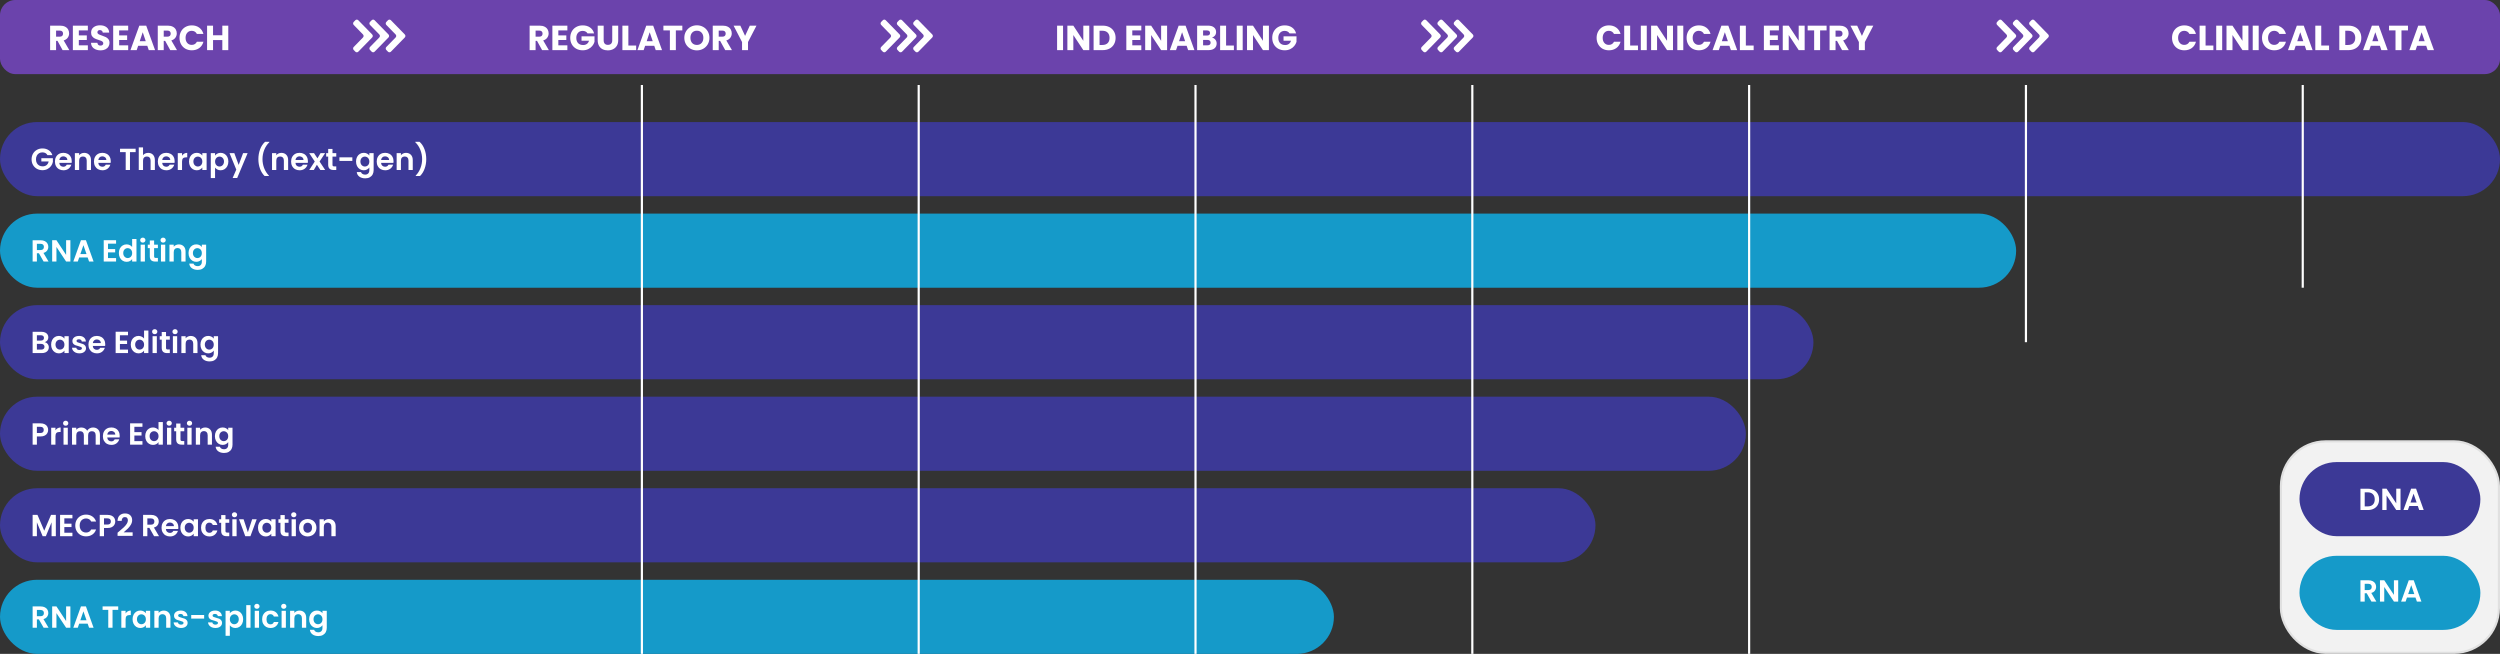
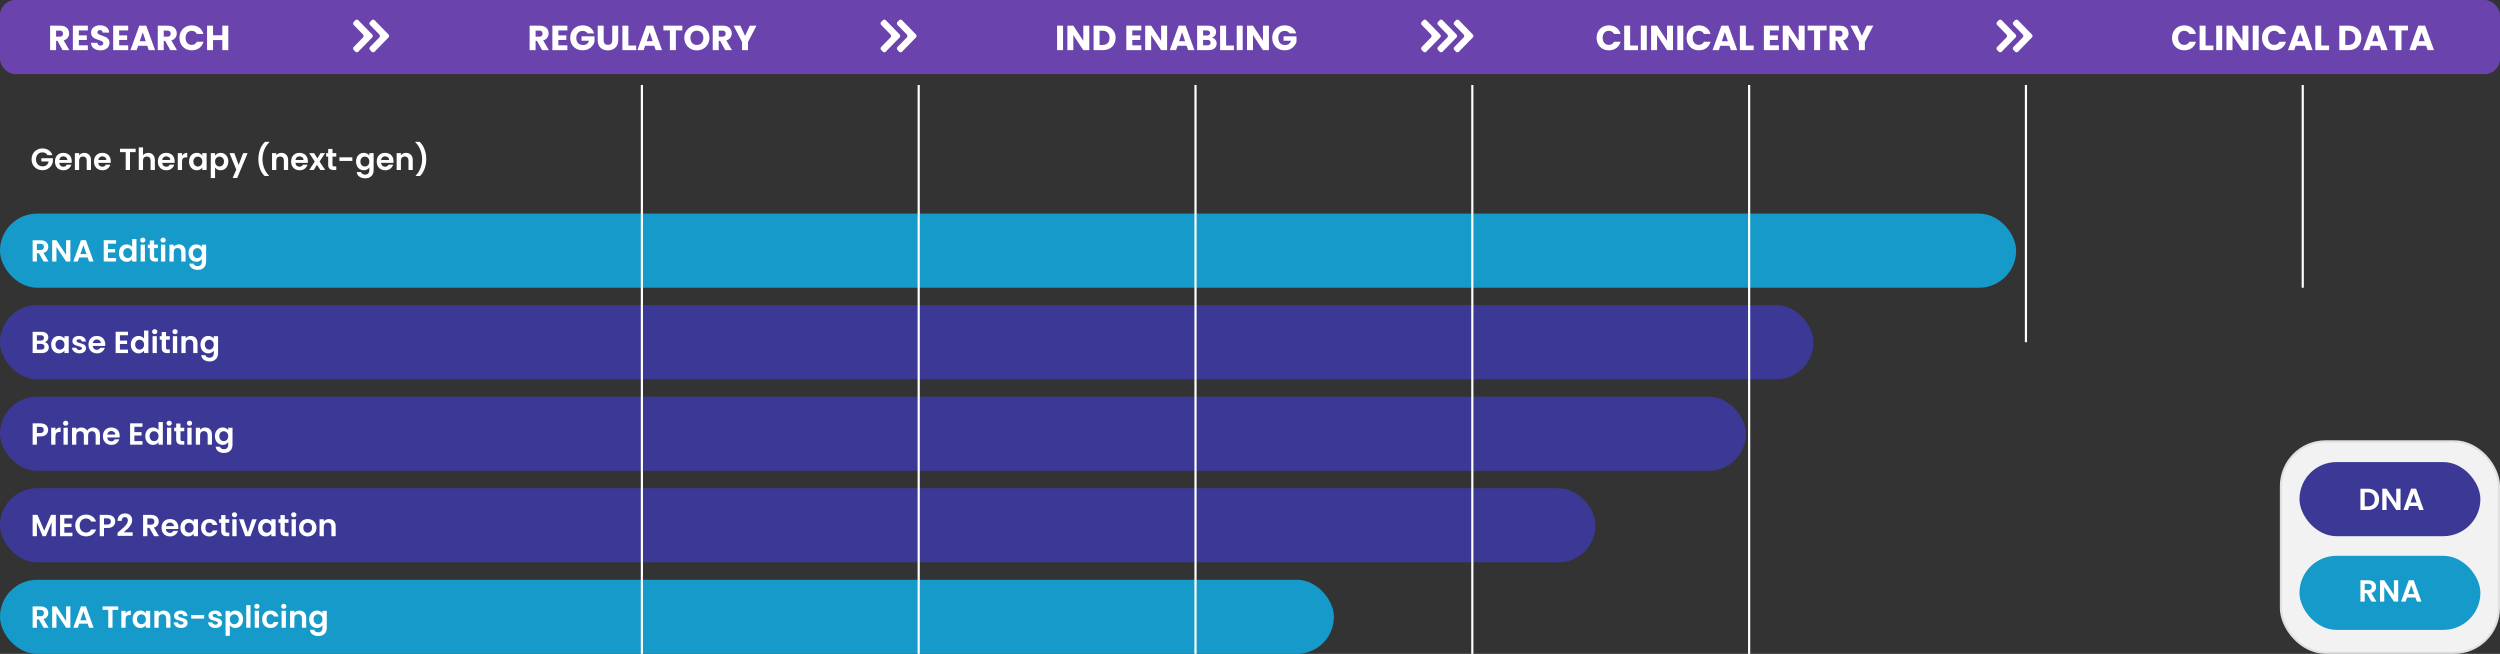
<svg xmlns="http://www.w3.org/2000/svg" width="1147" height="300" viewBox="0 0 1147 300" fill="none">
  <rect x="0" y="0" width="1147" height="300" fill="#333333" stroke="none" />
  <rect width="1147" height="34" rx="7" fill="#6B43AC" />
-   <rect y="56" width="1147" height="34" rx="17" fill="#3C3996" />
  <rect y="140" width="832" height="34" rx="17" fill="#3C3996" />
  <rect y="182" width="801" height="34" rx="17" fill="#3C3996" />
  <rect y="224" width="732" height="34" rx="17" fill="#3C3996" />
  <rect y="98" width="925" height="34" rx="17" fill="#159AC9" />
  <rect y="266" width="612" height="34" rx="17" fill="#159AC9" />
  <path d="M21.77 71.168C21.546 70.757 21.238 70.445 20.846 70.23C20.454 70.015 19.997 69.908 19.474 69.908C18.895 69.908 18.382 70.039 17.934 70.3C17.486 70.561 17.136 70.935 16.884 71.42C16.632 71.905 16.506 72.465 16.506 73.1C16.506 73.753 16.632 74.323 16.884 74.808C17.145 75.293 17.505 75.667 17.962 75.928C18.419 76.189 18.951 76.32 19.558 76.32C20.305 76.32 20.916 76.124 21.392 75.732C21.868 75.331 22.181 74.775 22.33 74.066H18.97V72.568H24.262V74.276C24.131 74.957 23.851 75.587 23.422 76.166C22.993 76.745 22.437 77.211 21.756 77.566C21.084 77.911 20.328 78.084 19.488 78.084C18.545 78.084 17.691 77.874 16.926 77.454C16.17 77.025 15.573 76.432 15.134 75.676C14.705 74.92 14.49 74.061 14.49 73.1C14.49 72.139 14.705 71.28 15.134 70.524C15.573 69.759 16.17 69.166 16.926 68.746C17.691 68.317 18.541 68.102 19.474 68.102C20.575 68.102 21.532 68.373 22.344 68.914C23.156 69.446 23.716 70.197 24.024 71.168H21.77ZM32.922 73.954C32.922 74.234 32.903 74.486 32.866 74.71H27.196C27.243 75.27 27.439 75.709 27.784 76.026C28.129 76.343 28.554 76.502 29.058 76.502C29.786 76.502 30.304 76.189 30.612 75.564H32.726C32.502 76.311 32.073 76.927 31.438 77.412C30.803 77.888 30.024 78.126 29.1 78.126C28.353 78.126 27.681 77.963 27.084 77.636C26.496 77.3 26.034 76.829 25.698 76.222C25.371 75.615 25.208 74.915 25.208 74.122C25.208 73.319 25.371 72.615 25.698 72.008C26.025 71.401 26.482 70.935 27.07 70.608C27.658 70.281 28.335 70.118 29.1 70.118C29.837 70.118 30.495 70.277 31.074 70.594C31.662 70.911 32.115 71.364 32.432 71.952C32.759 72.531 32.922 73.198 32.922 73.954ZM30.892 73.394C30.883 72.89 30.701 72.489 30.346 72.19C29.991 71.882 29.557 71.728 29.044 71.728C28.559 71.728 28.148 71.877 27.812 72.176C27.485 72.465 27.285 72.871 27.21 73.394H30.892ZM38.651 70.132C39.575 70.132 40.321 70.426 40.891 71.014C41.46 71.593 41.745 72.405 41.745 73.45V78H39.785V73.716C39.785 73.1 39.631 72.629 39.323 72.302C39.015 71.966 38.595 71.798 38.063 71.798C37.521 71.798 37.092 71.966 36.775 72.302C36.467 72.629 36.313 73.1 36.313 73.716V78H34.353V70.244H36.313V71.21C36.574 70.874 36.905 70.613 37.307 70.426C37.717 70.23 38.165 70.132 38.651 70.132ZM50.819 73.954C50.819 74.234 50.8 74.486 50.763 74.71H45.093C45.139 75.27 45.335 75.709 45.681 76.026C46.026 76.343 46.451 76.502 46.955 76.502C47.683 76.502 48.201 76.189 48.509 75.564H50.623C50.399 76.311 49.969 76.927 49.335 77.412C48.7 77.888 47.921 78.126 46.997 78.126C46.25 78.126 45.578 77.963 44.981 77.636C44.393 77.3 43.931 76.829 43.595 76.222C43.268 75.615 43.105 74.915 43.105 74.122C43.105 73.319 43.268 72.615 43.595 72.008C43.921 71.401 44.379 70.935 44.967 70.608C45.555 70.281 46.231 70.118 46.997 70.118C47.734 70.118 48.392 70.277 48.971 70.594C49.559 70.911 50.011 71.364 50.329 71.952C50.655 72.531 50.819 73.198 50.819 73.954ZM48.789 73.394C48.779 72.89 48.597 72.489 48.243 72.19C47.888 71.882 47.454 71.728 46.941 71.728C46.455 71.728 46.045 71.877 45.709 72.176C45.382 72.465 45.181 72.871 45.107 73.394H48.789ZM62.235 68.228V69.81H59.631V78H57.671V69.81H55.067V68.228H62.235ZM68.033 70.132C68.621 70.132 69.144 70.263 69.601 70.524C70.059 70.776 70.413 71.154 70.665 71.658C70.927 72.153 71.057 72.75 71.057 73.45V78H69.097V73.716C69.097 73.1 68.943 72.629 68.635 72.302C68.327 71.966 67.907 71.798 67.375 71.798C66.834 71.798 66.405 71.966 66.087 72.302C65.779 72.629 65.625 73.1 65.625 73.716V78H63.665V67.64H65.625V71.21C65.877 70.874 66.213 70.613 66.633 70.426C67.053 70.23 67.52 70.132 68.033 70.132ZM80.131 73.954C80.131 74.234 80.112 74.486 80.075 74.71H74.405C74.452 75.27 74.648 75.709 74.993 76.026C75.338 76.343 75.763 76.502 76.267 76.502C76.995 76.502 77.513 76.189 77.821 75.564H79.935C79.711 76.311 79.282 76.927 78.647 77.412C78.012 77.888 77.233 78.126 76.309 78.126C75.562 78.126 74.89 77.963 74.293 77.636C73.705 77.3 73.243 76.829 72.907 76.222C72.58 75.615 72.417 74.915 72.417 74.122C72.417 73.319 72.58 72.615 72.907 72.008C73.234 71.401 73.691 70.935 74.279 70.608C74.867 70.281 75.544 70.118 76.309 70.118C77.046 70.118 77.704 70.277 78.283 70.594C78.871 70.911 79.324 71.364 79.641 71.952C79.968 72.531 80.131 73.198 80.131 73.954ZM78.101 73.394C78.092 72.89 77.91 72.489 77.555 72.19C77.2 71.882 76.766 71.728 76.253 71.728C75.768 71.728 75.357 71.877 75.021 72.176C74.694 72.465 74.494 72.871 74.419 73.394H78.101ZM83.522 71.448C83.774 71.037 84.1 70.715 84.502 70.482C84.912 70.249 85.379 70.132 85.902 70.132V72.19H85.384C84.768 72.19 84.301 72.335 83.984 72.624C83.676 72.913 83.522 73.417 83.522 74.136V78H81.562V70.244H83.522V71.448ZM86.718 74.094C86.718 73.31 86.872 72.615 87.18 72.008C87.497 71.401 87.922 70.935 88.454 70.608C88.995 70.281 89.597 70.118 90.26 70.118C90.838 70.118 91.343 70.235 91.772 70.468C92.21 70.701 92.561 70.995 92.822 71.35V70.244H94.796V78H92.822V76.866C92.57 77.23 92.22 77.533 91.772 77.776C91.333 78.009 90.825 78.126 90.246 78.126C89.593 78.126 88.995 77.958 88.454 77.622C87.922 77.286 87.497 76.815 87.18 76.208C86.872 75.592 86.718 74.887 86.718 74.094ZM92.822 74.122C92.822 73.646 92.728 73.24 92.542 72.904C92.355 72.559 92.103 72.297 91.786 72.12C91.469 71.933 91.128 71.84 90.764 71.84C90.4 71.84 90.064 71.929 89.756 72.106C89.448 72.283 89.196 72.545 89 72.89C88.813 73.226 88.72 73.627 88.72 74.094C88.72 74.561 88.813 74.971 89 75.326C89.196 75.671 89.448 75.937 89.756 76.124C90.073 76.311 90.409 76.404 90.764 76.404C91.128 76.404 91.469 76.315 91.786 76.138C92.103 75.951 92.355 75.69 92.542 75.354C92.728 75.009 92.822 74.598 92.822 74.122ZM98.67 71.364C98.922 71.009 99.267 70.715 99.706 70.482C100.154 70.239 100.663 70.118 101.232 70.118C101.895 70.118 102.492 70.281 103.024 70.608C103.565 70.935 103.99 71.401 104.298 72.008C104.615 72.605 104.774 73.301 104.774 74.094C104.774 74.887 104.615 75.592 104.298 76.208C103.99 76.815 103.565 77.286 103.024 77.622C102.492 77.958 101.895 78.126 101.232 78.126C100.663 78.126 100.159 78.009 99.72 77.776C99.291 77.543 98.941 77.249 98.67 76.894V81.696H96.71V70.244H98.67V71.364ZM102.772 74.094C102.772 73.627 102.674 73.226 102.478 72.89C102.291 72.545 102.039 72.283 101.722 72.106C101.414 71.929 101.078 71.84 100.714 71.84C100.359 71.84 100.023 71.933 99.706 72.12C99.398 72.297 99.146 72.559 98.95 72.904C98.763 73.249 98.67 73.655 98.67 74.122C98.67 74.589 98.763 74.995 98.95 75.34C99.146 75.685 99.398 75.951 99.706 76.138C100.023 76.315 100.359 76.404 100.714 76.404C101.078 76.404 101.414 76.311 101.722 76.124C102.039 75.937 102.291 75.671 102.478 75.326C102.674 74.981 102.772 74.57 102.772 74.094ZM113.618 70.244L108.816 81.668H106.73L108.41 77.804L105.302 70.244H107.5L109.502 75.662L111.532 70.244H113.618ZM121.399 80.758C120.494 79.881 119.789 78.761 119.285 77.398C118.79 76.035 118.543 74.575 118.543 73.016C118.543 71.42 118.804 69.922 119.327 68.522C119.85 67.113 120.61 65.96 121.609 65.064H123.583V65.246C122.556 66.226 121.772 67.402 121.231 68.774C120.699 70.146 120.433 71.56 120.433 73.016C120.433 74.435 120.685 75.807 121.189 77.132C121.702 78.448 122.43 79.591 123.373 80.562V80.758H121.399ZM129.104 70.132C130.028 70.132 130.775 70.426 131.344 71.014C131.913 71.593 132.198 72.405 132.198 73.45V78H130.238V73.716C130.238 73.1 130.084 72.629 129.776 72.302C129.468 71.966 129.048 71.798 128.516 71.798C127.975 71.798 127.545 71.966 127.228 72.302C126.92 72.629 126.766 73.1 126.766 73.716V78H124.806V70.244H126.766V71.21C127.027 70.874 127.359 70.613 127.76 70.426C128.171 70.23 128.619 70.132 129.104 70.132ZM141.272 73.954C141.272 74.234 141.253 74.486 141.216 74.71H135.546C135.592 75.27 135.788 75.709 136.134 76.026C136.479 76.343 136.904 76.502 137.408 76.502C138.136 76.502 138.654 76.189 138.962 75.564H141.076C140.852 76.311 140.422 76.927 139.788 77.412C139.153 77.888 138.374 78.126 137.45 78.126C136.703 78.126 136.031 77.963 135.434 77.636C134.846 77.3 134.384 76.829 134.048 76.222C133.721 75.615 133.558 74.915 133.558 74.122C133.558 73.319 133.721 72.615 134.048 72.008C134.374 71.401 134.832 70.935 135.42 70.608C136.008 70.281 136.684 70.118 137.45 70.118C138.187 70.118 138.845 70.277 139.424 70.594C140.012 70.911 140.464 71.364 140.782 71.952C141.108 72.531 141.272 73.198 141.272 73.954ZM139.242 73.394C139.232 72.89 139.05 72.489 138.696 72.19C138.341 71.882 137.907 71.728 137.394 71.728C136.908 71.728 136.498 71.877 136.162 72.176C135.835 72.465 135.634 72.871 135.56 73.394H139.242ZM146.986 78L145.39 75.592L143.976 78H141.876L144.41 74.108L141.848 70.244H144.06L145.642 72.638L147.07 70.244H149.17L146.622 74.108L149.198 78H146.986ZM152.545 71.854V75.606C152.545 75.867 152.606 76.059 152.727 76.18C152.858 76.292 153.072 76.348 153.371 76.348H154.281V78H153.049C151.397 78 150.571 77.197 150.571 75.592V71.854H149.647V70.244H150.571V68.326H152.545V70.244H154.281V71.854H152.545ZM161.655 72.176V73.828H155.719V72.176H161.655ZM166.891 70.118C167.469 70.118 167.978 70.235 168.417 70.468C168.855 70.692 169.201 70.986 169.453 71.35V70.244H171.427V78.056C171.427 78.775 171.282 79.414 170.993 79.974C170.703 80.543 170.269 80.991 169.691 81.318C169.112 81.654 168.412 81.822 167.591 81.822C166.489 81.822 165.584 81.565 164.875 81.052C164.175 80.539 163.778 79.839 163.685 78.952H165.631C165.733 79.307 165.953 79.587 166.289 79.792C166.634 80.007 167.049 80.114 167.535 80.114C168.104 80.114 168.566 79.941 168.921 79.596C169.275 79.26 169.453 78.747 169.453 78.056V76.852C169.201 77.216 168.851 77.519 168.403 77.762C167.964 78.005 167.46 78.126 166.891 78.126C166.237 78.126 165.64 77.958 165.099 77.622C164.557 77.286 164.128 76.815 163.811 76.208C163.503 75.592 163.349 74.887 163.349 74.094C163.349 73.31 163.503 72.615 163.811 72.008C164.128 71.401 164.553 70.935 165.085 70.608C165.626 70.281 166.228 70.118 166.891 70.118ZM169.453 74.122C169.453 73.646 169.359 73.24 169.173 72.904C168.986 72.559 168.734 72.297 168.417 72.12C168.099 71.933 167.759 71.84 167.395 71.84C167.031 71.84 166.695 71.929 166.387 72.106C166.079 72.283 165.827 72.545 165.631 72.89C165.444 73.226 165.351 73.627 165.351 74.094C165.351 74.561 165.444 74.971 165.631 75.326C165.827 75.671 166.079 75.937 166.387 76.124C166.704 76.311 167.04 76.404 167.395 76.404C167.759 76.404 168.099 76.315 168.417 76.138C168.734 75.951 168.986 75.69 169.173 75.354C169.359 75.009 169.453 74.598 169.453 74.122ZM180.551 73.954C180.551 74.234 180.532 74.486 180.495 74.71H174.825C174.872 75.27 175.068 75.709 175.413 76.026C175.758 76.343 176.183 76.502 176.687 76.502C177.415 76.502 177.933 76.189 178.241 75.564H180.355C180.131 76.311 179.702 76.927 179.067 77.412C178.432 77.888 177.653 78.126 176.729 78.126C175.982 78.126 175.31 77.963 174.713 77.636C174.125 77.3 173.663 76.829 173.327 76.222C173 75.615 172.837 74.915 172.837 74.122C172.837 73.319 173 72.615 173.327 72.008C173.654 71.401 174.111 70.935 174.699 70.608C175.287 70.281 175.964 70.118 176.729 70.118C177.466 70.118 178.124 70.277 178.703 70.594C179.291 70.911 179.744 71.364 180.061 71.952C180.388 72.531 180.551 73.198 180.551 73.954ZM178.521 73.394C178.512 72.89 178.33 72.489 177.975 72.19C177.62 71.882 177.186 71.728 176.673 71.728C176.188 71.728 175.777 71.877 175.441 72.176C175.114 72.465 174.914 72.871 174.839 73.394H178.521ZM186.28 70.132C187.204 70.132 187.95 70.426 188.52 71.014C189.089 71.593 189.374 72.405 189.374 73.45V78H187.414V73.716C187.414 73.1 187.26 72.629 186.952 72.302C186.644 71.966 186.224 71.798 185.692 71.798C185.15 71.798 184.721 71.966 184.404 72.302C184.096 72.629 183.942 73.1 183.942 73.716V78H181.982V70.244H183.942V71.21C184.203 70.874 184.534 70.613 184.936 70.426C185.346 70.23 185.794 70.132 186.28 70.132ZM190.733 80.758V80.562C191.676 79.591 192.399 78.448 192.903 77.132C193.417 75.807 193.673 74.435 193.673 73.016C193.673 71.56 193.403 70.146 192.861 68.774C192.329 67.402 191.55 66.226 190.523 65.246V65.064H192.497C193.496 65.96 194.257 67.113 194.779 68.522C195.302 69.922 195.563 71.42 195.563 73.016C195.563 74.575 195.311 76.035 194.807 77.398C194.313 78.761 193.613 79.881 192.707 80.758H190.733Z" fill="white" />
  <path d="M20.51 156.988C21.061 157.091 21.513 157.366 21.868 157.814C22.223 158.262 22.4 158.775 22.4 159.354C22.4 159.877 22.269 160.339 22.008 160.74C21.756 161.132 21.387 161.44 20.902 161.664C20.417 161.888 19.843 162 19.18 162H14.966V152.228H18.998C19.661 152.228 20.23 152.335 20.706 152.55C21.191 152.765 21.555 153.063 21.798 153.446C22.05 153.829 22.176 154.263 22.176 154.748C22.176 155.317 22.022 155.793 21.714 156.176C21.415 156.559 21.014 156.829 20.51 156.988ZM16.926 156.26H18.718C19.185 156.26 19.544 156.157 19.796 155.952C20.048 155.737 20.174 155.434 20.174 155.042C20.174 154.65 20.048 154.347 19.796 154.132C19.544 153.917 19.185 153.81 18.718 153.81H16.926V156.26ZM18.9 160.404C19.376 160.404 19.745 160.292 20.006 160.068C20.277 159.844 20.412 159.527 20.412 159.116C20.412 158.696 20.272 158.369 19.992 158.136C19.712 157.893 19.334 157.772 18.858 157.772H16.926V160.404H18.9ZM23.458 158.094C23.458 157.31 23.612 156.615 23.92 156.008C24.237 155.401 24.662 154.935 25.194 154.608C25.735 154.281 26.337 154.118 27 154.118C27.579 154.118 28.083 154.235 28.512 154.468C28.951 154.701 29.301 154.995 29.562 155.35V154.244H31.536V162H29.562V160.866C29.31 161.23 28.96 161.533 28.512 161.776C28.073 162.009 27.565 162.126 26.986 162.126C26.333 162.126 25.735 161.958 25.194 161.622C24.662 161.286 24.237 160.815 23.92 160.208C23.612 159.592 23.458 158.887 23.458 158.094ZM29.562 158.122C29.562 157.646 29.469 157.24 29.282 156.904C29.095 156.559 28.843 156.297 28.526 156.12C28.209 155.933 27.868 155.84 27.504 155.84C27.14 155.84 26.804 155.929 26.496 156.106C26.188 156.283 25.936 156.545 25.74 156.89C25.553 157.226 25.46 157.627 25.46 158.094C25.46 158.561 25.553 158.971 25.74 159.326C25.936 159.671 26.188 159.937 26.496 160.124C26.813 160.311 27.149 160.404 27.504 160.404C27.868 160.404 28.209 160.315 28.526 160.138C28.843 159.951 29.095 159.69 29.282 159.354C29.469 159.009 29.562 158.598 29.562 158.122ZM36.418 162.126C35.784 162.126 35.214 162.014 34.71 161.79C34.206 161.557 33.805 161.244 33.506 160.852C33.217 160.46 33.058 160.026 33.03 159.55H35.004C35.042 159.849 35.186 160.096 35.438 160.292C35.7 160.488 36.022 160.586 36.404 160.586C36.778 160.586 37.067 160.511 37.272 160.362C37.487 160.213 37.594 160.021 37.594 159.788C37.594 159.536 37.464 159.349 37.202 159.228C36.95 159.097 36.544 158.957 35.984 158.808C35.406 158.668 34.93 158.523 34.556 158.374C34.192 158.225 33.875 157.996 33.604 157.688C33.343 157.38 33.212 156.965 33.212 156.442C33.212 156.013 33.334 155.621 33.576 155.266C33.828 154.911 34.183 154.631 34.64 154.426C35.107 154.221 35.653 154.118 36.278 154.118C37.202 154.118 37.94 154.351 38.49 154.818C39.041 155.275 39.344 155.896 39.4 156.68H37.524C37.496 156.372 37.366 156.129 37.132 155.952C36.908 155.765 36.605 155.672 36.222 155.672C35.868 155.672 35.592 155.737 35.396 155.868C35.21 155.999 35.116 156.181 35.116 156.414C35.116 156.675 35.247 156.876 35.508 157.016C35.77 157.147 36.176 157.282 36.726 157.422C37.286 157.562 37.748 157.707 38.112 157.856C38.476 158.005 38.789 158.239 39.05 158.556C39.321 158.864 39.461 159.275 39.47 159.788C39.47 160.236 39.344 160.637 39.092 160.992C38.85 161.347 38.495 161.627 38.028 161.832C37.571 162.028 37.034 162.126 36.418 162.126ZM48.289 157.954C48.289 158.234 48.271 158.486 48.233 158.71H42.563C42.61 159.27 42.806 159.709 43.151 160.026C43.497 160.343 43.921 160.502 44.425 160.502C45.153 160.502 45.671 160.189 45.979 159.564H48.093C47.869 160.311 47.44 160.927 46.805 161.412C46.171 161.888 45.391 162.126 44.467 162.126C43.721 162.126 43.049 161.963 42.451 161.636C41.863 161.3 41.401 160.829 41.065 160.222C40.739 159.615 40.575 158.915 40.575 158.122C40.575 157.319 40.739 156.615 41.065 156.008C41.392 155.401 41.849 154.935 42.437 154.608C43.025 154.281 43.702 154.118 44.467 154.118C45.205 154.118 45.863 154.277 46.441 154.594C47.029 154.911 47.482 155.364 47.799 155.952C48.126 156.531 48.289 157.198 48.289 157.954ZM46.259 157.394C46.25 156.89 46.068 156.489 45.713 156.19C45.359 155.882 44.925 155.728 44.411 155.728C43.926 155.728 43.515 155.877 43.179 156.176C42.853 156.465 42.652 156.871 42.577 157.394H46.259ZM55.016 153.81V156.26H58.306V157.814H55.016V160.404H58.726V162H53.056V152.214H58.726V153.81H55.016ZM60.003 158.094C60.003 157.31 60.157 156.615 60.465 156.008C60.782 155.401 61.212 154.935 61.753 154.608C62.294 154.281 62.896 154.118 63.559 154.118C64.063 154.118 64.544 154.23 65.001 154.454C65.458 154.669 65.822 154.958 66.093 155.322V151.64H68.081V162H66.093V160.852C65.85 161.235 65.51 161.543 65.071 161.776C64.632 162.009 64.124 162.126 63.545 162.126C62.892 162.126 62.294 161.958 61.753 161.622C61.212 161.286 60.782 160.815 60.465 160.208C60.157 159.592 60.003 158.887 60.003 158.094ZM66.107 158.122C66.107 157.646 66.014 157.24 65.827 156.904C65.64 156.559 65.388 156.297 65.071 156.12C64.754 155.933 64.413 155.84 64.049 155.84C63.685 155.84 63.349 155.929 63.041 156.106C62.733 156.283 62.481 156.545 62.285 156.89C62.098 157.226 62.005 157.627 62.005 158.094C62.005 158.561 62.098 158.971 62.285 159.326C62.481 159.671 62.733 159.937 63.041 160.124C63.358 160.311 63.694 160.404 64.049 160.404C64.413 160.404 64.754 160.315 65.071 160.138C65.388 159.951 65.64 159.69 65.827 159.354C66.014 159.009 66.107 158.598 66.107 158.122ZM70.989 153.32C70.644 153.32 70.355 153.213 70.121 152.998C69.897 152.774 69.785 152.499 69.785 152.172C69.785 151.845 69.897 151.575 70.121 151.36C70.355 151.136 70.644 151.024 70.989 151.024C71.335 151.024 71.619 151.136 71.843 151.36C72.077 151.575 72.193 151.845 72.193 152.172C72.193 152.499 72.077 152.774 71.843 152.998C71.619 153.213 71.335 153.32 70.989 153.32ZM71.955 154.244V162H69.995V154.244H71.955ZM76.174 155.854V159.606C76.174 159.867 76.234 160.059 76.356 160.18C76.486 160.292 76.701 160.348 77 160.348H77.91V162H76.678C75.026 162 74.2 161.197 74.2 159.592V155.854H73.276V154.244H74.2V152.326H76.174V154.244H77.91V155.854H76.174ZM80.314 153.32C79.968 153.32 79.679 153.213 79.445 152.998C79.222 152.774 79.109 152.499 79.109 152.172C79.109 151.845 79.222 151.575 79.445 151.36C79.679 151.136 79.968 151.024 80.314 151.024C80.659 151.024 80.944 151.136 81.168 151.36C81.401 151.575 81.517 151.845 81.517 152.172C81.517 152.499 81.401 152.774 81.168 152.998C80.944 153.213 80.659 153.32 80.314 153.32ZM81.279 154.244V162H79.32V154.244H81.279ZM87.514 154.132C88.438 154.132 89.185 154.426 89.754 155.014C90.323 155.593 90.608 156.405 90.608 157.45V162H88.648V157.716C88.648 157.1 88.494 156.629 88.186 156.302C87.878 155.966 87.458 155.798 86.926 155.798C86.385 155.798 85.955 155.966 85.638 156.302C85.33 156.629 85.176 157.1 85.176 157.716V162H83.216V154.244H85.176V155.21C85.437 154.874 85.769 154.613 86.17 154.426C86.581 154.23 87.029 154.132 87.514 154.132ZM95.51 154.118C96.088 154.118 96.597 154.235 97.036 154.468C97.475 154.692 97.82 154.986 98.072 155.35V154.244H100.046V162.056C100.046 162.775 99.901 163.414 99.612 163.974C99.323 164.543 98.888 164.991 98.31 165.318C97.731 165.654 97.031 165.822 96.21 165.822C95.109 165.822 94.203 165.565 93.494 165.052C92.794 164.539 92.397 163.839 92.304 162.952H94.25C94.353 163.307 94.572 163.587 94.908 163.792C95.253 164.007 95.668 164.114 96.154 164.114C96.723 164.114 97.185 163.941 97.54 163.596C97.894 163.26 98.072 162.747 98.072 162.056V160.852C97.82 161.216 97.47 161.519 97.022 161.762C96.583 162.005 96.079 162.126 95.51 162.126C94.856 162.126 94.259 161.958 93.718 161.622C93.177 161.286 92.747 160.815 92.43 160.208C92.122 159.592 91.968 158.887 91.968 158.094C91.968 157.31 92.122 156.615 92.43 156.008C92.747 155.401 93.172 154.935 93.704 154.608C94.245 154.281 94.847 154.118 95.51 154.118ZM98.072 158.122C98.072 157.646 97.978 157.24 97.792 156.904C97.605 156.559 97.353 156.297 97.036 156.12C96.719 155.933 96.378 155.84 96.014 155.84C95.65 155.84 95.314 155.929 95.006 156.106C94.698 156.283 94.446 156.545 94.25 156.89C94.063 157.226 93.97 157.627 93.97 158.094C93.97 158.561 94.063 158.971 94.25 159.326C94.446 159.671 94.698 159.937 95.006 160.124C95.323 160.311 95.659 160.404 96.014 160.404C96.378 160.404 96.719 160.315 97.036 160.138C97.353 159.951 97.605 159.69 97.792 159.354C97.978 159.009 98.072 158.598 98.072 158.122Z" fill="white" />
  <path d="M22.092 197.252C22.092 197.775 21.966 198.265 21.714 198.722C21.471 199.179 21.084 199.548 20.552 199.828C20.029 200.108 19.367 200.248 18.564 200.248H16.926V204H14.966V194.228H18.564C19.32 194.228 19.964 194.359 20.496 194.62C21.028 194.881 21.425 195.241 21.686 195.698C21.957 196.155 22.092 196.673 22.092 197.252ZM18.48 198.666C19.021 198.666 19.423 198.545 19.684 198.302C19.945 198.05 20.076 197.7 20.076 197.252C20.076 196.3 19.544 195.824 18.48 195.824H16.926V198.666H18.48ZM25.444 197.448C25.696 197.037 26.022 196.715 26.424 196.482C26.834 196.249 27.301 196.132 27.824 196.132V198.19H27.306C26.69 198.19 26.223 198.335 25.906 198.624C25.598 198.913 25.444 199.417 25.444 200.136V204H23.484V196.244H25.444V197.448ZM30.138 195.32C29.792 195.32 29.503 195.213 29.27 194.998C29.046 194.774 28.934 194.499 28.934 194.172C28.934 193.845 29.046 193.575 29.27 193.36C29.503 193.136 29.792 193.024 30.138 193.024C30.483 193.024 30.768 193.136 30.992 193.36C31.225 193.575 31.342 193.845 31.342 194.172C31.342 194.499 31.225 194.774 30.992 194.998C30.768 195.213 30.483 195.32 30.138 195.32ZM31.104 196.244V204H29.144V196.244H31.104ZM42.672 196.132C43.624 196.132 44.39 196.426 44.968 197.014C45.556 197.593 45.85 198.405 45.85 199.45V204H43.89V199.716C43.89 199.109 43.736 198.647 43.428 198.33C43.12 198.003 42.7 197.84 42.168 197.84C41.636 197.84 41.212 198.003 40.894 198.33C40.586 198.647 40.432 199.109 40.432 199.716V204H38.472V199.716C38.472 199.109 38.318 198.647 38.01 198.33C37.702 198.003 37.282 197.84 36.75 197.84C36.209 197.84 35.78 198.003 35.462 198.33C35.154 198.647 35 199.109 35 199.716V204H33.04V196.244H35V197.182C35.252 196.855 35.574 196.599 35.966 196.412C36.368 196.225 36.806 196.132 37.282 196.132C37.889 196.132 38.43 196.263 38.906 196.524C39.382 196.776 39.751 197.14 40.012 197.616C40.264 197.168 40.628 196.809 41.104 196.538C41.59 196.267 42.112 196.132 42.672 196.132ZM54.92 199.954C54.92 200.234 54.901 200.486 54.864 200.71H49.194C49.241 201.27 49.437 201.709 49.782 202.026C50.127 202.343 50.552 202.502 51.056 202.502C51.784 202.502 52.302 202.189 52.61 201.564H54.724C54.5 202.311 54.071 202.927 53.436 203.412C52.801 203.888 52.022 204.126 51.098 204.126C50.352 204.126 49.679 203.963 49.082 203.636C48.494 203.3 48.032 202.829 47.696 202.222C47.37 201.615 47.206 200.915 47.206 200.122C47.206 199.319 47.37 198.615 47.696 198.008C48.023 197.401 48.48 196.935 49.068 196.608C49.656 196.281 50.333 196.118 51.098 196.118C51.836 196.118 52.493 196.277 53.072 196.594C53.66 196.911 54.113 197.364 54.43 197.952C54.757 198.531 54.92 199.198 54.92 199.954ZM52.89 199.394C52.881 198.89 52.699 198.489 52.344 198.19C51.989 197.882 51.556 197.728 51.042 197.728C50.557 197.728 50.146 197.877 49.81 198.176C49.483 198.465 49.283 198.871 49.208 199.394H52.89ZM61.647 195.81V198.26H64.937V199.814H61.647V202.404H65.357V204H59.687V194.214H65.357V195.81H61.647ZM66.634 200.094C66.634 199.31 66.788 198.615 67.096 198.008C67.413 197.401 67.843 196.935 68.384 196.608C68.925 196.281 69.527 196.118 70.19 196.118C70.694 196.118 71.174 196.23 71.632 196.454C72.089 196.669 72.453 196.958 72.724 197.322V193.64H74.712V204H72.724V202.852C72.481 203.235 72.141 203.543 71.702 203.776C71.263 204.009 70.754 204.126 70.176 204.126C69.522 204.126 68.925 203.958 68.384 203.622C67.843 203.286 67.413 202.815 67.096 202.208C66.788 201.592 66.634 200.887 66.634 200.094ZM72.738 200.122C72.738 199.646 72.644 199.24 72.458 198.904C72.271 198.559 72.019 198.297 71.702 198.12C71.385 197.933 71.044 197.84 70.68 197.84C70.316 197.84 69.98 197.929 69.672 198.106C69.364 198.283 69.112 198.545 68.916 198.89C68.729 199.226 68.636 199.627 68.636 200.094C68.636 200.561 68.729 200.971 68.916 201.326C69.112 201.671 69.364 201.937 69.672 202.124C69.989 202.311 70.325 202.404 70.68 202.404C71.044 202.404 71.385 202.315 71.702 202.138C72.019 201.951 72.271 201.69 72.458 201.354C72.644 201.009 72.738 200.598 72.738 200.122ZM77.62 195.32C77.275 195.32 76.986 195.213 76.752 194.998C76.528 194.774 76.416 194.499 76.416 194.172C76.416 193.845 76.528 193.575 76.752 193.36C76.986 193.136 77.275 193.024 77.62 193.024C77.966 193.024 78.25 193.136 78.474 193.36C78.707 193.575 78.824 193.845 78.824 194.172C78.824 194.499 78.707 194.774 78.474 194.998C78.25 195.213 77.966 195.32 77.62 195.32ZM78.586 196.244V204H76.626V196.244H78.586ZM82.805 197.854V201.606C82.805 201.867 82.865 202.059 82.987 202.18C83.117 202.292 83.332 202.348 83.631 202.348H84.541V204H83.309C81.657 204 80.831 203.197 80.831 201.592V197.854H79.907V196.244H80.831V194.326H82.805V196.244H84.541V197.854H82.805ZM86.944 195.32C86.599 195.32 86.31 195.213 86.076 194.998C85.852 194.774 85.74 194.499 85.74 194.172C85.74 193.845 85.852 193.575 86.076 193.36C86.31 193.136 86.599 193.024 86.944 193.024C87.29 193.024 87.574 193.136 87.798 193.36C88.032 193.575 88.148 193.845 88.148 194.172C88.148 194.499 88.032 194.774 87.798 194.998C87.574 195.213 87.29 195.32 86.944 195.32ZM87.91 196.244V204H85.95V196.244H87.91ZM94.145 196.132C95.069 196.132 95.816 196.426 96.385 197.014C96.954 197.593 97.239 198.405 97.239 199.45V204H95.279V199.716C95.279 199.1 95.125 198.629 94.817 198.302C94.509 197.966 94.089 197.798 93.557 197.798C93.016 197.798 92.586 197.966 92.269 198.302C91.961 198.629 91.807 199.1 91.807 199.716V204H89.847V196.244H91.807V197.21C92.068 196.874 92.4 196.613 92.801 196.426C93.212 196.23 93.659 196.132 94.145 196.132ZM102.141 196.118C102.719 196.118 103.228 196.235 103.667 196.468C104.105 196.692 104.451 196.986 104.703 197.35V196.244H106.677V204.056C106.677 204.775 106.532 205.414 106.243 205.974C105.953 206.543 105.519 206.991 104.941 207.318C104.362 207.654 103.662 207.822 102.841 207.822C101.739 207.822 100.834 207.565 100.125 207.052C99.425 206.539 99.028 205.839 98.935 204.952H100.881C100.983 205.307 101.203 205.587 101.539 205.792C101.884 206.007 102.299 206.114 102.785 206.114C103.354 206.114 103.816 205.941 104.171 205.596C104.525 205.26 104.703 204.747 104.703 204.056V202.852C104.451 203.216 104.101 203.519 103.653 203.762C103.214 204.005 102.71 204.126 102.141 204.126C101.487 204.126 100.89 203.958 100.349 203.622C99.807 203.286 99.378 202.815 99.061 202.208C98.753 201.592 98.599 200.887 98.599 200.094C98.599 199.31 98.753 198.615 99.061 198.008C99.378 197.401 99.803 196.935 100.335 196.608C100.876 196.281 101.478 196.118 102.141 196.118ZM104.703 200.122C104.703 199.646 104.609 199.24 104.423 198.904C104.236 198.559 103.984 198.297 103.667 198.12C103.349 197.933 103.009 197.84 102.645 197.84C102.281 197.84 101.945 197.929 101.637 198.106C101.329 198.283 101.077 198.545 100.881 198.89C100.694 199.226 100.601 199.627 100.601 200.094C100.601 200.561 100.694 200.971 100.881 201.326C101.077 201.671 101.329 201.937 101.637 202.124C101.954 202.311 102.29 202.404 102.645 202.404C103.009 202.404 103.349 202.315 103.667 202.138C103.984 201.951 104.236 201.69 104.423 201.354C104.609 201.009 104.703 200.598 104.703 200.122Z" fill="white" />
  <rect x="1046.5" y="202.5" width="100" height="97" rx="20.5" fill="#F2F2F2" stroke="#E0E0E0" />
  <rect x="1055" y="212" width="83" height="34" rx="17" fill="#3C3996" />
  <rect x="1055" y="255" width="83" height="34" rx="17" fill="#159AC9" />
  <path d="M1086.38 224.228C1087.41 224.228 1088.31 224.429 1089.08 224.83C1089.87 225.231 1090.47 225.805 1090.89 226.552C1091.32 227.289 1091.53 228.148 1091.53 229.128C1091.53 230.108 1091.32 230.967 1090.89 231.704C1090.47 232.432 1089.87 232.997 1089.08 233.398C1088.31 233.799 1087.41 234 1086.38 234H1082.97V224.228H1086.38ZM1086.31 232.334C1087.34 232.334 1088.13 232.054 1088.69 231.494C1089.25 230.934 1089.53 230.145 1089.53 229.128C1089.53 228.111 1089.25 227.317 1088.69 226.748C1088.13 226.169 1087.34 225.88 1086.31 225.88H1084.93V232.334H1086.31ZM1101.36 234H1099.4L1094.96 227.294V234H1093V224.214H1094.96L1099.4 230.934V224.214H1101.36V234ZM1109.29 232.138H1105.4L1104.75 234H1102.69L1106.21 224.214H1108.49L1112 234H1109.93L1109.29 232.138ZM1108.76 230.57L1107.34 226.482L1105.93 230.57H1108.76Z" fill="white" />
  <path d="M1088.01 276L1085.85 272.192H1084.93V276H1082.97V266.228H1086.63C1087.39 266.228 1088.03 266.363 1088.57 266.634C1089.1 266.895 1089.49 267.255 1089.76 267.712C1090.03 268.16 1090.16 268.664 1090.16 269.224C1090.16 269.868 1089.98 270.451 1089.6 270.974C1089.23 271.487 1088.67 271.842 1087.94 272.038L1090.27 276H1088.01ZM1084.93 270.722H1086.56C1087.1 270.722 1087.49 270.596 1087.75 270.344C1088.02 270.083 1088.15 269.723 1088.15 269.266C1088.15 268.818 1088.02 268.473 1087.75 268.23C1087.49 267.978 1087.1 267.852 1086.56 267.852H1084.93V270.722ZM1100.29 276H1098.33L1093.89 269.294V276H1091.93V266.214H1093.89L1098.33 272.934V266.214H1100.29V276ZM1108.22 274.138H1104.33L1103.69 276H1101.63L1105.14 266.214H1107.42L1110.94 276H1108.87L1108.22 274.138ZM1107.69 272.57L1106.28 268.482L1104.86 272.57H1107.69Z" fill="white" />
  <path d="M25.62 236.228V246H23.66V239.644L21.042 246H19.558L16.926 239.644V246H14.966V236.228H17.192L20.3 243.494L23.408 236.228H25.62ZM29.518 237.81V240.26H32.808V241.814H29.518V244.404H33.228V246H27.558V236.214H33.228V237.81H29.518ZM34.533 241.1C34.533 240.139 34.748 239.28 35.177 238.524C35.616 237.759 36.208 237.166 36.955 236.746C37.711 236.317 38.556 236.102 39.489 236.102C40.581 236.102 41.538 236.382 42.359 236.942C43.18 237.502 43.754 238.277 44.081 239.266H41.827C41.603 238.799 41.286 238.449 40.875 238.216C40.474 237.983 40.007 237.866 39.475 237.866C38.906 237.866 38.397 238.001 37.949 238.272C37.51 238.533 37.165 238.907 36.913 239.392C36.67 239.877 36.549 240.447 36.549 241.1C36.549 241.744 36.67 242.313 36.913 242.808C37.165 243.293 37.51 243.671 37.949 243.942C38.397 244.203 38.906 244.334 39.475 244.334C40.007 244.334 40.474 244.217 40.875 243.984C41.286 243.741 41.603 243.387 41.827 242.92H44.081C43.754 243.919 43.18 244.698 42.359 245.258C41.547 245.809 40.59 246.084 39.489 246.084C38.556 246.084 37.711 245.874 36.955 245.454C36.208 245.025 35.616 244.432 35.177 243.676C34.748 242.92 34.533 242.061 34.533 241.1ZM52.881 239.252C52.881 239.775 52.755 240.265 52.503 240.722C52.26 241.179 51.873 241.548 51.341 241.828C50.818 242.108 50.156 242.248 49.353 242.248H47.715V246H45.755V236.228H49.353C50.109 236.228 50.753 236.359 51.285 236.62C51.817 236.881 52.214 237.241 52.475 237.698C52.746 238.155 52.881 238.673 52.881 239.252ZM49.269 240.666C49.81 240.666 50.212 240.545 50.473 240.302C50.734 240.05 50.865 239.7 50.865 239.252C50.865 238.3 50.333 237.824 49.269 237.824H47.715V240.666H49.269ZM54.665 243.788C55.561 243.041 56.275 242.421 56.807 241.926C57.339 241.422 57.782 240.899 58.137 240.358C58.491 239.817 58.669 239.285 58.669 238.762C58.669 238.286 58.557 237.913 58.333 237.642C58.109 237.371 57.763 237.236 57.297 237.236C56.83 237.236 56.471 237.395 56.219 237.712C55.967 238.02 55.836 238.445 55.827 238.986H53.923C53.96 237.866 54.291 237.017 54.917 236.438C55.551 235.859 56.354 235.57 57.325 235.57C58.389 235.57 59.205 235.855 59.775 236.424C60.344 236.984 60.629 237.726 60.629 238.65C60.629 239.378 60.433 240.073 60.041 240.736C59.649 241.399 59.201 241.977 58.697 242.472C58.193 242.957 57.535 243.545 56.723 244.236H60.853V245.86H53.937V244.404L54.665 243.788ZM70.688 246L68.532 242.192H67.608V246H65.648V236.228H69.316C70.072 236.228 70.716 236.363 71.248 236.634C71.78 236.895 72.176 237.255 72.438 237.712C72.708 238.16 72.844 238.664 72.844 239.224C72.844 239.868 72.657 240.451 72.284 240.974C71.91 241.487 71.355 241.842 70.618 242.038L72.956 246H70.688ZM67.608 240.722H69.246C69.778 240.722 70.174 240.596 70.436 240.344C70.697 240.083 70.828 239.723 70.828 239.266C70.828 238.818 70.697 238.473 70.436 238.23C70.174 237.978 69.778 237.852 69.246 237.852H67.608V240.722ZM81.826 241.954C81.826 242.234 81.808 242.486 81.77 242.71H76.1C76.147 243.27 76.343 243.709 76.688 244.026C77.034 244.343 77.458 244.502 77.962 244.502C78.69 244.502 79.208 244.189 79.516 243.564H81.63C81.406 244.311 80.977 244.927 80.342 245.412C79.708 245.888 78.928 246.126 78.004 246.126C77.258 246.126 76.586 245.963 75.988 245.636C75.4 245.3 74.938 244.829 74.602 244.222C74.276 243.615 74.112 242.915 74.112 242.122C74.112 241.319 74.276 240.615 74.602 240.008C74.929 239.401 75.386 238.935 75.974 238.608C76.562 238.281 77.239 238.118 78.004 238.118C78.742 238.118 79.4 238.277 79.978 238.594C80.566 238.911 81.019 239.364 81.336 239.952C81.663 240.531 81.826 241.198 81.826 241.954ZM79.796 241.394C79.787 240.89 79.605 240.489 79.25 240.19C78.896 239.882 78.462 239.728 77.948 239.728C77.463 239.728 77.052 239.877 76.716 240.176C76.39 240.465 76.189 240.871 76.114 241.394H79.796ZM82.753 242.094C82.753 241.31 82.907 240.615 83.215 240.008C83.532 239.401 83.957 238.935 84.489 238.608C85.03 238.281 85.632 238.118 86.295 238.118C86.874 238.118 87.378 238.235 87.807 238.468C88.246 238.701 88.596 238.995 88.857 239.35V238.244H90.831V246H88.857V244.866C88.605 245.23 88.255 245.533 87.807 245.776C87.368 246.009 86.86 246.126 86.281 246.126C85.628 246.126 85.03 245.958 84.489 245.622C83.957 245.286 83.532 244.815 83.215 244.208C82.907 243.592 82.753 242.887 82.753 242.094ZM88.857 242.122C88.857 241.646 88.764 241.24 88.577 240.904C88.39 240.559 88.138 240.297 87.821 240.12C87.504 239.933 87.163 239.84 86.799 239.84C86.435 239.84 86.099 239.929 85.791 240.106C85.483 240.283 85.231 240.545 85.035 240.89C84.848 241.226 84.755 241.627 84.755 242.094C84.755 242.561 84.848 242.971 85.035 243.326C85.231 243.671 85.483 243.937 85.791 244.124C86.108 244.311 86.444 244.404 86.799 244.404C87.163 244.404 87.504 244.315 87.821 244.138C88.138 243.951 88.39 243.69 88.577 243.354C88.764 243.009 88.857 242.598 88.857 242.122ZM92.241 242.122C92.241 241.319 92.405 240.619 92.731 240.022C93.058 239.415 93.511 238.949 94.089 238.622C94.668 238.286 95.331 238.118 96.077 238.118C97.039 238.118 97.832 238.361 98.457 238.846C99.092 239.322 99.517 239.994 99.731 240.862H97.617C97.505 240.526 97.314 240.265 97.043 240.078C96.782 239.882 96.455 239.784 96.063 239.784C95.503 239.784 95.06 239.989 94.733 240.4C94.407 240.801 94.243 241.375 94.243 242.122C94.243 242.859 94.407 243.433 94.733 243.844C95.06 244.245 95.503 244.446 96.063 244.446C96.857 244.446 97.375 244.091 97.617 243.382H99.731C99.517 244.222 99.092 244.889 98.457 245.384C97.823 245.879 97.029 246.126 96.077 246.126C95.331 246.126 94.668 245.963 94.089 245.636C93.511 245.3 93.058 244.833 92.731 244.236C92.405 243.629 92.241 242.925 92.241 242.122ZM103.449 239.854V243.606C103.449 243.867 103.51 244.059 103.631 244.18C103.762 244.292 103.977 244.348 104.275 244.348H105.185V246H103.953C102.301 246 101.475 245.197 101.475 243.592V239.854H100.551V238.244H101.475V236.326H103.449V238.244H105.185V239.854H103.449ZM107.589 237.32C107.244 237.32 106.954 237.213 106.721 236.998C106.497 236.774 106.385 236.499 106.385 236.172C106.385 235.845 106.497 235.575 106.721 235.36C106.954 235.136 107.244 235.024 107.589 235.024C107.934 235.024 108.219 235.136 108.443 235.36C108.676 235.575 108.793 235.845 108.793 236.172C108.793 236.499 108.676 236.774 108.443 236.998C108.219 237.213 107.934 237.32 107.589 237.32ZM108.555 238.244V246H106.595V238.244H108.555ZM113.725 244.194L115.685 238.244H117.771L114.901 246H112.521L109.665 238.244H111.765L113.725 244.194ZM118.368 242.094C118.368 241.31 118.522 240.615 118.83 240.008C119.148 239.401 119.572 238.935 120.104 238.608C120.646 238.281 121.248 238.118 121.91 238.118C122.489 238.118 122.993 238.235 123.422 238.468C123.861 238.701 124.211 238.995 124.472 239.35V238.244H126.446V246H124.472V244.866C124.22 245.23 123.87 245.533 123.422 245.776C122.984 246.009 122.475 246.126 121.896 246.126C121.243 246.126 120.646 245.958 120.104 245.622C119.572 245.286 119.148 244.815 118.83 244.208C118.522 243.592 118.368 242.887 118.368 242.094ZM124.472 242.122C124.472 241.646 124.379 241.24 124.192 240.904C124.006 240.559 123.754 240.297 123.436 240.12C123.119 239.933 122.778 239.84 122.414 239.84C122.05 239.84 121.714 239.929 121.406 240.106C121.098 240.283 120.846 240.545 120.65 240.89C120.464 241.226 120.37 241.627 120.37 242.094C120.37 242.561 120.464 242.971 120.65 243.326C120.846 243.671 121.098 243.937 121.406 244.124C121.724 244.311 122.06 244.404 122.414 244.404C122.778 244.404 123.119 244.315 123.436 244.138C123.754 243.951 124.006 243.69 124.192 243.354C124.379 243.009 124.472 242.598 124.472 242.122ZM130.643 239.854V243.606C130.643 243.867 130.703 244.059 130.825 244.18C130.955 244.292 131.17 244.348 131.469 244.348H132.379V246H131.147C129.495 246 128.669 245.197 128.669 243.592V239.854H127.745V238.244H128.669V236.326H130.643V238.244H132.379V239.854H130.643ZM134.782 237.32C134.437 237.32 134.148 237.213 133.914 236.998C133.69 236.774 133.578 236.499 133.578 236.172C133.578 235.845 133.69 235.575 133.914 235.36C134.148 235.136 134.437 235.024 134.782 235.024C135.128 235.024 135.412 235.136 135.636 235.36C135.87 235.575 135.986 235.845 135.986 236.172C135.986 236.499 135.87 236.774 135.636 236.998C135.412 237.213 135.128 237.32 134.782 237.32ZM135.748 238.244V246H133.788V238.244H135.748ZM141.129 246.126C140.382 246.126 139.71 245.963 139.113 245.636C138.515 245.3 138.044 244.829 137.699 244.222C137.363 243.615 137.195 242.915 137.195 242.122C137.195 241.329 137.367 240.629 137.713 240.022C138.067 239.415 138.548 238.949 139.155 238.622C139.761 238.286 140.438 238.118 141.185 238.118C141.931 238.118 142.608 238.286 143.215 238.622C143.821 238.949 144.297 239.415 144.643 240.022C144.997 240.629 145.175 241.329 145.175 242.122C145.175 242.915 144.993 243.615 144.629 244.222C144.274 244.829 143.789 245.3 143.173 245.636C142.566 245.963 141.885 246.126 141.129 246.126ZM141.129 244.418C141.483 244.418 141.815 244.334 142.123 244.166C142.44 243.989 142.692 243.727 142.879 243.382C143.065 243.037 143.159 242.617 143.159 242.122C143.159 241.385 142.963 240.82 142.571 240.428C142.188 240.027 141.717 239.826 141.157 239.826C140.597 239.826 140.125 240.027 139.743 240.428C139.369 240.82 139.183 241.385 139.183 242.122C139.183 242.859 139.365 243.429 139.729 243.83C140.102 244.222 140.569 244.418 141.129 244.418ZM150.91 238.132C151.834 238.132 152.581 238.426 153.15 239.014C153.72 239.593 154.004 240.405 154.004 241.45V246H152.044V241.716C152.044 241.1 151.89 240.629 151.582 240.302C151.274 239.966 150.854 239.798 150.322 239.798C149.781 239.798 149.352 239.966 149.034 240.302C148.726 240.629 148.572 241.1 148.572 241.716V246H146.612V238.244H148.572V239.21C148.834 238.874 149.165 238.613 149.566 238.426C149.977 238.23 150.425 238.132 150.91 238.132Z" fill="white" />
  <path d="M20.006 120L17.85 116.192H16.926V120H14.966V110.228H18.634C19.39 110.228 20.034 110.363 20.566 110.634C21.098 110.895 21.495 111.255 21.756 111.712C22.027 112.16 22.162 112.664 22.162 113.224C22.162 113.868 21.975 114.451 21.602 114.974C21.229 115.487 20.673 115.842 19.936 116.038L22.274 120H20.006ZM16.926 114.722H18.564C19.096 114.722 19.493 114.596 19.754 114.344C20.015 114.083 20.146 113.723 20.146 113.266C20.146 112.818 20.015 112.473 19.754 112.23C19.493 111.978 19.096 111.852 18.564 111.852H16.926V114.722ZM32.293 120H30.333L25.895 113.294V120H23.935V110.214H25.895L30.333 116.934V110.214H32.293V120ZM40.222 118.138H36.33L35.686 120H33.628L37.142 110.214H39.424L42.938 120H40.866L40.222 118.138ZM39.69 116.57L38.276 112.482L36.862 116.57H39.69ZM49.547 111.81V114.26H52.837V115.814H49.547V118.404H53.257V120H47.587V110.214H53.257V111.81H49.547ZM54.534 116.094C54.534 115.31 54.688 114.615 54.996 114.008C55.314 113.401 55.743 112.935 56.284 112.608C56.826 112.281 57.428 112.118 58.09 112.118C58.594 112.118 59.075 112.23 59.532 112.454C59.99 112.669 60.354 112.958 60.624 113.322V109.64H62.612V120H60.624V118.852C60.382 119.235 60.041 119.543 59.602 119.776C59.164 120.009 58.655 120.126 58.076 120.126C57.423 120.126 56.826 119.958 56.284 119.622C55.743 119.286 55.314 118.815 54.996 118.208C54.688 117.592 54.534 116.887 54.534 116.094ZM60.638 116.122C60.638 115.646 60.545 115.24 60.358 114.904C60.172 114.559 59.92 114.297 59.602 114.12C59.285 113.933 58.944 113.84 58.58 113.84C58.216 113.84 57.88 113.929 57.572 114.106C57.264 114.283 57.012 114.545 56.816 114.89C56.63 115.226 56.536 115.627 56.536 116.094C56.536 116.561 56.63 116.971 56.816 117.326C57.012 117.671 57.264 117.937 57.572 118.124C57.89 118.311 58.226 118.404 58.58 118.404C58.944 118.404 59.285 118.315 59.602 118.138C59.92 117.951 60.172 117.69 60.358 117.354C60.545 117.009 60.638 116.598 60.638 116.122ZM65.52 111.32C65.175 111.32 64.886 111.213 64.653 110.998C64.428 110.774 64.317 110.499 64.317 110.172C64.317 109.845 64.428 109.575 64.653 109.36C64.886 109.136 65.175 109.024 65.52 109.024C65.866 109.024 66.15 109.136 66.374 109.36C66.608 109.575 66.725 109.845 66.725 110.172C66.725 110.499 66.608 110.774 66.374 110.998C66.15 111.213 65.866 111.32 65.52 111.32ZM66.487 112.244V120H64.526V112.244H66.487ZM70.705 113.854V117.606C70.705 117.867 70.766 118.059 70.887 118.18C71.018 118.292 71.232 118.348 71.531 118.348H72.441V120H71.209C69.557 120 68.731 119.197 68.731 117.592V113.854H67.807V112.244H68.731V110.326H70.705V112.244H72.441V113.854H70.705ZM74.845 111.32C74.499 111.32 74.21 111.213 73.977 110.998C73.753 110.774 73.641 110.499 73.641 110.172C73.641 109.845 73.753 109.575 73.977 109.36C74.21 109.136 74.499 109.024 74.845 109.024C75.19 109.024 75.475 109.136 75.699 109.36C75.932 109.575 76.049 109.845 76.049 110.172C76.049 110.499 75.932 110.774 75.699 110.998C75.475 111.213 75.19 111.32 74.845 111.32ZM75.811 112.244V120H73.851V112.244H75.811ZM82.045 112.132C82.969 112.132 83.716 112.426 84.285 113.014C84.855 113.593 85.139 114.405 85.139 115.45V120H83.179V115.716C83.179 115.1 83.025 114.629 82.717 114.302C82.409 113.966 81.989 113.798 81.457 113.798C80.916 113.798 80.487 113.966 80.169 114.302C79.861 114.629 79.707 115.1 79.707 115.716V120H77.747V112.244H79.707V113.21C79.969 112.874 80.3 112.613 80.701 112.426C81.112 112.23 81.56 112.132 82.045 112.132ZM90.041 112.118C90.62 112.118 91.128 112.235 91.567 112.468C92.006 112.692 92.351 112.986 92.603 113.35V112.244H94.577V120.056C94.577 120.775 94.432 121.414 94.143 121.974C93.854 122.543 93.42 122.991 92.841 123.318C92.262 123.654 91.562 123.822 90.741 123.822C89.64 123.822 88.734 123.565 88.025 123.052C87.325 122.539 86.928 121.839 86.835 120.952H88.781C88.884 121.307 89.103 121.587 89.439 121.792C89.784 122.007 90.2 122.114 90.685 122.114C91.254 122.114 91.716 121.941 92.071 121.596C92.426 121.26 92.603 120.747 92.603 120.056V118.852C92.351 119.216 92.001 119.519 91.553 119.762C91.114 120.005 90.61 120.126 90.041 120.126C89.388 120.126 88.79 119.958 88.249 119.622C87.708 119.286 87.278 118.815 86.961 118.208C86.653 117.592 86.499 116.887 86.499 116.094C86.499 115.31 86.653 114.615 86.961 114.008C87.278 113.401 87.703 112.935 88.235 112.608C88.776 112.281 89.378 112.118 90.041 112.118ZM92.603 116.122C92.603 115.646 92.51 115.24 92.323 114.904C92.136 114.559 91.884 114.297 91.567 114.12C91.25 113.933 90.909 113.84 90.545 113.84C90.181 113.84 89.845 113.929 89.537 114.106C89.229 114.283 88.977 114.545 88.781 114.89C88.594 115.226 88.501 115.627 88.501 116.094C88.501 116.561 88.594 116.971 88.781 117.326C88.977 117.671 89.229 117.937 89.537 118.124C89.854 118.311 90.19 118.404 90.545 118.404C90.909 118.404 91.25 118.315 91.567 118.138C91.884 117.951 92.136 117.69 92.323 117.354C92.51 117.009 92.603 116.598 92.603 116.122Z" fill="white" />
  <path d="M20.006 288L17.85 284.192H16.926V288H14.966V278.228H18.634C19.39 278.228 20.034 278.363 20.566 278.634C21.098 278.895 21.495 279.255 21.756 279.712C22.027 280.16 22.162 280.664 22.162 281.224C22.162 281.868 21.975 282.451 21.602 282.974C21.229 283.487 20.673 283.842 19.936 284.038L22.274 288H20.006ZM16.926 282.722H18.564C19.096 282.722 19.493 282.596 19.754 282.344C20.015 282.083 20.146 281.723 20.146 281.266C20.146 280.818 20.015 280.473 19.754 280.23C19.493 279.978 19.096 279.852 18.564 279.852H16.926V282.722ZM32.293 288H30.333L25.895 281.294V288H23.935V278.214H25.895L30.333 284.934V278.214H32.293V288ZM40.222 286.138H36.33L35.686 288H33.628L37.142 278.214H39.424L42.938 288H40.866L40.222 286.138ZM39.69 284.57L38.276 280.482L36.862 284.57H39.69ZM54.237 278.228V279.81H51.633V288H49.673V279.81H47.069V278.228H54.237ZM57.627 281.448C57.879 281.037 58.206 280.715 58.607 280.482C59.018 280.249 59.484 280.132 60.007 280.132V282.19H59.489C58.873 282.19 58.407 282.335 58.089 282.624C57.781 282.913 57.627 283.417 57.627 284.136V288H55.667V280.244H57.627V281.448ZM60.823 284.094C60.823 283.31 60.977 282.615 61.285 282.008C61.603 281.401 62.027 280.935 62.559 280.608C63.101 280.281 63.703 280.118 64.365 280.118C64.944 280.118 65.448 280.235 65.877 280.468C66.316 280.701 66.666 280.995 66.927 281.35V280.244H68.901V288H66.927V286.866C66.675 287.23 66.325 287.533 65.877 287.776C65.439 288.009 64.93 288.126 64.351 288.126C63.698 288.126 63.101 287.958 62.559 287.622C62.027 287.286 61.603 286.815 61.285 286.208C60.977 285.592 60.823 284.887 60.823 284.094ZM66.927 284.122C66.927 283.646 66.834 283.24 66.647 282.904C66.461 282.559 66.209 282.297 65.891 282.12C65.574 281.933 65.233 281.84 64.869 281.84C64.505 281.84 64.169 281.929 63.861 282.106C63.553 282.283 63.301 282.545 63.105 282.89C62.919 283.226 62.825 283.627 62.825 284.094C62.825 284.561 62.919 284.971 63.105 285.326C63.301 285.671 63.553 285.937 63.861 286.124C64.179 286.311 64.515 286.404 64.869 286.404C65.233 286.404 65.574 286.315 65.891 286.138C66.209 285.951 66.461 285.69 66.647 285.354C66.834 285.009 66.927 284.598 66.927 284.122ZM75.114 280.132C76.038 280.132 76.784 280.426 77.354 281.014C77.923 281.593 78.208 282.405 78.208 283.45V288H76.248V283.716C76.248 283.1 76.094 282.629 75.786 282.302C75.478 281.966 75.058 281.798 74.526 281.798C73.984 281.798 73.555 281.966 73.238 282.302C72.93 282.629 72.776 283.1 72.776 283.716V288H70.816V280.244H72.776V281.21C73.037 280.874 73.368 280.613 73.77 280.426C74.18 280.23 74.628 280.132 75.114 280.132ZM83.04 288.126C82.405 288.126 81.835 288.014 81.332 287.79C80.828 287.557 80.426 287.244 80.127 286.852C79.838 286.46 79.68 286.026 79.651 285.55H81.626C81.663 285.849 81.808 286.096 82.059 286.292C82.321 286.488 82.643 286.586 83.025 286.586C83.399 286.586 83.688 286.511 83.894 286.362C84.108 286.213 84.216 286.021 84.216 285.788C84.216 285.536 84.085 285.349 83.823 285.228C83.572 285.097 83.165 284.957 82.606 284.808C82.027 284.668 81.551 284.523 81.177 284.374C80.814 284.225 80.496 283.996 80.225 283.688C79.964 283.38 79.834 282.965 79.834 282.442C79.834 282.013 79.955 281.621 80.198 281.266C80.45 280.911 80.804 280.631 81.261 280.426C81.728 280.221 82.274 280.118 82.9 280.118C83.823 280.118 84.561 280.351 85.112 280.818C85.662 281.275 85.966 281.896 86.022 282.68H84.145C84.118 282.372 83.987 282.129 83.754 281.952C83.529 281.765 83.226 281.672 82.844 281.672C82.489 281.672 82.213 281.737 82.017 281.868C81.831 281.999 81.737 282.181 81.737 282.414C81.737 282.675 81.868 282.876 82.129 283.016C82.391 283.147 82.797 283.282 83.347 283.422C83.907 283.562 84.37 283.707 84.734 283.856C85.097 284.005 85.41 284.239 85.671 284.556C85.942 284.864 86.082 285.275 86.091 285.788C86.091 286.236 85.966 286.637 85.713 286.992C85.471 287.347 85.116 287.627 84.65 287.832C84.192 288.028 83.656 288.126 83.04 288.126ZM93.664 282.176V283.828H87.728V282.176H93.664ZM98.831 288.126C98.196 288.126 97.626 288.014 97.123 287.79C96.618 287.557 96.217 287.244 95.918 286.852C95.629 286.46 95.471 286.026 95.442 285.55H97.416C97.454 285.849 97.599 286.096 97.85 286.292C98.112 286.488 98.434 286.586 98.817 286.586C99.19 286.586 99.479 286.511 99.684 286.362C99.899 286.213 100.006 286.021 100.006 285.788C100.006 285.536 99.876 285.349 99.615 285.228C99.362 285.097 98.957 284.957 98.397 284.808C97.818 284.668 97.342 284.523 96.969 284.374C96.605 284.225 96.287 283.996 96.016 283.688C95.755 283.38 95.624 282.965 95.624 282.442C95.624 282.013 95.746 281.621 95.989 281.266C96.24 280.911 96.595 280.631 97.052 280.426C97.519 280.221 98.065 280.118 98.691 280.118C99.615 280.118 100.352 280.351 100.902 280.818C101.453 281.275 101.756 281.896 101.812 282.68H99.936C99.909 282.372 99.778 282.129 99.544 281.952C99.32 281.765 99.017 281.672 98.635 281.672C98.28 281.672 98.004 281.737 97.808 281.868C97.622 281.999 97.528 282.181 97.528 282.414C97.528 282.675 97.659 282.876 97.921 283.016C98.182 283.147 98.588 283.282 99.138 283.422C99.698 283.562 100.16 283.707 100.524 283.856C100.888 284.005 101.201 284.239 101.462 284.556C101.733 284.864 101.873 285.275 101.882 285.788C101.882 286.236 101.756 286.637 101.504 286.992C101.262 287.347 100.907 287.627 100.44 287.832C99.983 288.028 99.447 288.126 98.831 288.126ZM105.451 281.364C105.703 281.009 106.049 280.715 106.487 280.482C106.935 280.239 107.444 280.118 108.013 280.118C108.676 280.118 109.273 280.281 109.805 280.608C110.347 280.935 110.771 281.401 111.079 282.008C111.397 282.605 111.555 283.301 111.555 284.094C111.555 284.887 111.397 285.592 111.079 286.208C110.771 286.815 110.347 287.286 109.805 287.622C109.273 287.958 108.676 288.126 108.013 288.126C107.444 288.126 106.94 288.009 106.501 287.776C106.072 287.543 105.722 287.249 105.451 286.894V291.696H103.491V280.244H105.451V281.364ZM109.553 284.094C109.553 283.627 109.455 283.226 109.259 282.89C109.073 282.545 108.821 282.283 108.503 282.106C108.195 281.929 107.859 281.84 107.495 281.84C107.141 281.84 106.805 281.933 106.487 282.12C106.179 282.297 105.927 282.559 105.731 282.904C105.545 283.249 105.451 283.655 105.451 284.122C105.451 284.589 105.545 284.995 105.731 285.34C105.927 285.685 106.179 285.951 106.487 286.138C106.805 286.315 107.141 286.404 107.495 286.404C107.859 286.404 108.195 286.311 108.503 286.124C108.821 285.937 109.073 285.671 109.259 285.326C109.455 284.981 109.553 284.57 109.553 284.094ZM114.94 277.64V288H112.98V277.64H114.94ZM117.87 279.32C117.525 279.32 117.235 279.213 117.002 278.998C116.778 278.774 116.666 278.499 116.666 278.172C116.666 277.845 116.778 277.575 117.002 277.36C117.235 277.136 117.525 277.024 117.87 277.024C118.215 277.024 118.5 277.136 118.724 277.36C118.957 277.575 119.074 277.845 119.074 278.172C119.074 278.499 118.957 278.774 118.724 278.998C118.5 279.213 118.215 279.32 117.87 279.32ZM118.836 280.244V288H116.876V280.244H118.836ZM120.269 284.122C120.269 283.319 120.432 282.619 120.759 282.022C121.085 281.415 121.538 280.949 122.117 280.622C122.695 280.286 123.358 280.118 124.105 280.118C125.066 280.118 125.859 280.361 126.485 280.846C127.119 281.322 127.544 281.994 127.759 282.862H125.645C125.533 282.526 125.341 282.265 125.071 282.078C124.809 281.882 124.483 281.784 124.091 281.784C123.531 281.784 123.087 281.989 122.761 282.4C122.434 282.801 122.271 283.375 122.271 284.122C122.271 284.859 122.434 285.433 122.761 285.844C123.087 286.245 123.531 286.446 124.091 286.446C124.884 286.446 125.402 286.091 125.645 285.382H127.759C127.544 286.222 127.119 286.889 126.485 287.384C125.85 287.879 125.057 288.126 124.105 288.126C123.358 288.126 122.695 287.963 122.117 287.636C121.538 287.3 121.085 286.833 120.759 286.236C120.432 285.629 120.269 284.925 120.269 284.122ZM130.189 279.32C129.843 279.32 129.554 279.213 129.321 278.998C129.097 278.774 128.985 278.499 128.985 278.172C128.985 277.845 129.097 277.575 129.321 277.36C129.554 277.136 129.843 277.024 130.189 277.024C130.534 277.024 130.819 277.136 131.043 277.36C131.276 277.575 131.393 277.845 131.393 278.172C131.393 278.499 131.276 278.774 131.043 278.998C130.819 279.213 130.534 279.32 130.189 279.32ZM131.155 280.244V288H129.195V280.244H131.155ZM137.389 280.132C138.313 280.132 139.06 280.426 139.629 281.014C140.198 281.593 140.483 282.405 140.483 283.45V288H138.523V283.716C138.523 283.1 138.369 282.629 138.061 282.302C137.753 281.966 137.333 281.798 136.801 281.798C136.26 281.798 135.83 281.966 135.513 282.302C135.205 282.629 135.051 283.1 135.051 283.716V288H133.091V280.244H135.051V281.21C135.312 280.874 135.644 280.613 136.045 280.426C136.456 280.23 136.904 280.132 137.389 280.132ZM145.385 280.118C145.964 280.118 146.472 280.235 146.911 280.468C147.35 280.692 147.695 280.986 147.947 281.35V280.244H149.921V288.056C149.921 288.775 149.776 289.414 149.487 289.974C149.198 290.543 148.764 290.991 148.185 291.318C147.606 291.654 146.906 291.822 146.085 291.822C144.984 291.822 144.078 291.565 143.369 291.052C142.669 290.539 142.272 289.839 142.179 288.952H144.125C144.228 289.307 144.447 289.587 144.783 289.792C145.128 290.007 145.544 290.114 146.029 290.114C146.598 290.114 147.06 289.941 147.415 289.596C147.77 289.26 147.947 288.747 147.947 288.056V286.852C147.695 287.216 147.345 287.519 146.897 287.762C146.458 288.005 145.954 288.126 145.385 288.126C144.732 288.126 144.134 287.958 143.593 287.622C143.052 287.286 142.622 286.815 142.305 286.208C141.997 285.592 141.843 284.887 141.843 284.094C141.843 283.31 141.997 282.615 142.305 282.008C142.622 281.401 143.047 280.935 143.579 280.608C144.12 280.281 144.722 280.118 145.385 280.118ZM147.947 284.122C147.947 283.646 147.854 283.24 147.667 282.904C147.48 282.559 147.228 282.297 146.911 282.12C146.594 281.933 146.253 281.84 145.889 281.84C145.525 281.84 145.189 281.929 144.881 282.106C144.573 282.283 144.321 282.545 144.125 282.89C143.938 283.226 143.845 283.627 143.845 284.094C143.845 284.561 143.938 284.971 144.125 285.326C144.321 285.671 144.573 285.937 144.881 286.124C145.198 286.311 145.534 286.404 145.889 286.404C146.253 286.404 146.594 286.315 146.911 286.138C147.228 285.951 147.48 285.69 147.667 285.354C147.854 285.009 147.947 284.598 147.947 284.122Z" fill="white" />
  <path d="M28.72 23L26.384 18.76H25.728V23H22.992V11.768H27.584C28.469 11.768 29.221 11.923 29.84 12.232C30.469 12.541 30.939 12.968 31.248 13.512C31.557 14.045 31.712 14.643 31.712 15.304C31.712 16.051 31.499 16.717 31.072 17.304C30.656 17.891 30.037 18.307 29.216 18.552L31.808 23H28.72ZM25.728 16.824H27.424C27.925 16.824 28.299 16.701 28.544 16.456C28.8 16.211 28.928 15.864 28.928 15.416C28.928 14.989 28.8 14.653 28.544 14.408C28.299 14.163 27.925 14.04 27.424 14.04H25.728V16.824ZM36.166 13.96V16.232H39.83V18.344H36.166V20.808H40.309V23H33.429V11.768H40.309V13.96H36.166ZM46.15 23.112C45.328 23.112 44.592 22.979 43.942 22.712C43.291 22.445 42.768 22.051 42.374 21.528C41.99 21.005 41.787 20.376 41.766 19.64H44.678C44.72 20.056 44.864 20.376 45.11 20.6C45.355 20.813 45.675 20.92 46.07 20.92C46.475 20.92 46.795 20.829 47.03 20.648C47.264 20.456 47.382 20.195 47.382 19.864C47.382 19.587 47.286 19.357 47.094 19.176C46.912 18.995 46.683 18.845 46.406 18.728C46.139 18.611 45.755 18.477 45.254 18.328C44.528 18.104 43.936 17.88 43.478 17.656C43.019 17.432 42.624 17.101 42.294 16.664C41.963 16.227 41.798 15.656 41.798 14.952C41.798 13.907 42.176 13.091 42.934 12.504C43.691 11.907 44.678 11.608 45.894 11.608C47.131 11.608 48.128 11.907 48.886 12.504C49.643 13.091 50.048 13.912 50.102 14.968H47.142C47.12 14.605 46.987 14.323 46.742 14.12C46.496 13.907 46.182 13.8 45.798 13.8C45.467 13.8 45.2 13.891 44.998 14.072C44.795 14.243 44.694 14.493 44.694 14.824C44.694 15.187 44.864 15.469 45.206 15.672C45.547 15.875 46.08 16.093 46.806 16.328C47.531 16.573 48.118 16.808 48.566 17.032C49.024 17.256 49.419 17.581 49.75 18.008C50.08 18.435 50.246 18.984 50.246 19.656C50.246 20.296 50.08 20.877 49.75 21.4C49.43 21.923 48.96 22.339 48.342 22.648C47.723 22.957 46.992 23.112 46.15 23.112ZM54.666 13.96V16.232H58.33V18.344H54.666V20.808H58.809V23H51.929V11.768H58.809V13.96H54.666ZM67.578 21.016H63.386L62.714 23H59.85L63.914 11.768H67.082L71.146 23H68.25L67.578 21.016ZM66.874 18.904L65.482 14.792L64.106 18.904H66.874ZM78.111 23L75.775 18.76H75.119V23H72.383V11.768H76.975C77.86 11.768 78.612 11.923 79.231 12.232C79.86 12.541 80.329 12.968 80.639 13.512C80.948 14.045 81.103 14.643 81.103 15.304C81.103 16.051 80.889 16.717 80.463 17.304C80.047 17.891 79.428 18.307 78.607 18.552L81.199 23H78.111ZM75.119 16.824H76.815C77.316 16.824 77.689 16.701 77.935 16.456C78.191 16.211 78.319 15.864 78.319 15.416C78.319 14.989 78.191 14.653 77.935 14.408C77.689 14.163 77.316 14.04 76.815 14.04H75.119V16.824ZM82.356 17.368C82.356 16.259 82.596 15.272 83.076 14.408C83.556 13.533 84.223 12.856 85.076 12.376C85.94 11.885 86.916 11.64 88.004 11.64C89.338 11.64 90.479 11.992 91.428 12.696C92.377 13.4 93.012 14.36 93.332 15.576H90.324C90.1 15.107 89.78 14.749 89.364 14.504C88.959 14.259 88.495 14.136 87.972 14.136C87.129 14.136 86.447 14.429 85.924 15.016C85.401 15.603 85.14 16.387 85.14 17.368C85.14 18.349 85.401 19.133 85.924 19.72C86.447 20.307 87.129 20.6 87.972 20.6C88.495 20.6 88.959 20.477 89.364 20.232C89.78 19.987 90.1 19.629 90.324 19.16H93.332C93.012 20.376 92.377 21.336 91.428 22.04C90.479 22.733 89.338 23.08 88.004 23.08C86.916 23.08 85.94 22.84 85.076 22.36C84.223 21.869 83.556 21.192 83.076 20.328C82.596 19.464 82.356 18.477 82.356 17.368ZM104.736 11.768V23H102V18.376H97.744V23H95.008V11.768H97.744V16.168H102V11.768H104.736Z" fill="white" />
  <path d="M248.72 23L246.384 18.76H245.728V23H242.992V11.768H247.584C248.469 11.768 249.221 11.923 249.84 12.232C250.469 12.541 250.939 12.968 251.248 13.512C251.557 14.045 251.712 14.643 251.712 15.304C251.712 16.051 251.499 16.717 251.072 17.304C250.656 17.891 250.037 18.307 249.216 18.552L251.808 23H248.72ZM245.728 16.824H247.424C247.925 16.824 248.299 16.701 248.544 16.456C248.8 16.211 248.928 15.864 248.928 15.416C248.928 14.989 248.8 14.653 248.544 14.408C248.299 14.163 247.925 14.04 247.424 14.04H245.728V16.824ZM256.166 13.96V16.232H259.83V18.344H256.166V20.808H260.31V23H253.43V11.768H260.31V13.96H256.166ZM269.542 15.32C269.339 14.947 269.046 14.664 268.662 14.472C268.288 14.269 267.846 14.168 267.334 14.168C266.448 14.168 265.739 14.461 265.206 15.048C264.672 15.624 264.406 16.397 264.406 17.368C264.406 18.403 264.683 19.213 265.238 19.8C265.803 20.376 266.576 20.664 267.558 20.664C268.23 20.664 268.795 20.493 269.254 20.152C269.723 19.811 270.064 19.32 270.278 18.68H266.806V16.664H272.758V19.208C272.555 19.891 272.208 20.525 271.718 21.112C271.238 21.699 270.624 22.173 269.878 22.536C269.131 22.899 268.288 23.08 267.35 23.08C266.24 23.08 265.248 22.84 264.374 22.36C263.51 21.869 262.832 21.192 262.342 20.328C261.862 19.464 261.622 18.477 261.622 17.368C261.622 16.259 261.862 15.272 262.342 14.408C262.832 13.533 263.51 12.856 264.374 12.376C265.238 11.885 266.224 11.64 267.334 11.64C268.678 11.64 269.808 11.965 270.726 12.616C271.654 13.267 272.267 14.168 272.566 15.32H269.542ZM276.961 11.768V18.488C276.961 19.16 277.127 19.677 277.457 20.04C277.788 20.403 278.273 20.584 278.913 20.584C279.553 20.584 280.044 20.403 280.385 20.04C280.727 19.677 280.897 19.16 280.897 18.488V11.768H283.633V18.472C283.633 19.475 283.42 20.323 282.993 21.016C282.567 21.709 281.991 22.232 281.265 22.584C280.551 22.936 279.751 23.112 278.865 23.112C277.98 23.112 277.185 22.941 276.481 22.6C275.788 22.248 275.239 21.725 274.833 21.032C274.428 20.328 274.225 19.475 274.225 18.472V11.768H276.961ZM288.291 20.888H291.875V23H285.555V11.768H288.291V20.888ZM300.172 21.016H295.98L295.308 23H292.444L296.508 11.768H299.676L303.74 23H300.844L300.172 21.016ZM299.468 18.904L298.076 14.792L296.7 18.904H299.468ZM313.056 11.768V13.96H310.08V23H307.344V13.96H304.368V11.768H313.056ZM319.742 23.112C318.686 23.112 317.715 22.867 316.83 22.376C315.955 21.885 315.256 21.203 314.734 20.328C314.221 19.443 313.965 18.451 313.965 17.352C313.965 16.253 314.221 15.267 314.734 14.392C315.256 13.517 315.955 12.835 316.83 12.344C317.715 11.853 318.686 11.608 319.742 11.608C320.798 11.608 321.763 11.853 322.638 12.344C323.523 12.835 324.216 13.517 324.718 14.392C325.23 15.267 325.486 16.253 325.486 17.352C325.486 18.451 325.23 19.443 324.718 20.328C324.206 21.203 323.512 21.885 322.638 22.376C321.763 22.867 320.798 23.112 319.742 23.112ZM319.742 20.616C320.638 20.616 321.352 20.317 321.885 19.72C322.43 19.123 322.702 18.333 322.702 17.352C322.702 16.36 322.43 15.571 321.885 14.984C321.352 14.387 320.638 14.088 319.742 14.088C318.835 14.088 318.11 14.381 317.566 14.968C317.032 15.555 316.766 16.349 316.766 17.352C316.766 18.344 317.032 19.139 317.566 19.736C318.11 20.323 318.835 20.616 319.742 20.616ZM332.736 23L330.4 18.76H329.744V23H327.008V11.768H331.6C332.485 11.768 333.237 11.923 333.856 12.232C334.485 12.541 334.954 12.968 335.264 13.512C335.573 14.045 335.728 14.643 335.728 15.304C335.728 16.051 335.514 16.717 335.088 17.304C334.672 17.891 334.053 18.307 333.232 18.552L335.824 23H332.736ZM329.744 16.824H331.44C331.941 16.824 332.314 16.701 332.56 16.456C332.816 16.211 332.944 15.864 332.944 15.416C332.944 14.989 332.816 14.653 332.56 14.408C332.314 14.163 331.941 14.04 331.44 14.04H329.744V16.824ZM347.077 11.768L343.189 19.288V23H340.453V19.288L336.565 11.768H339.669L341.845 16.472L344.005 11.768H347.077Z" fill="white" />
  <path d="M487.728 11.768V23H484.992V11.768H487.728ZM499.759 23H497.023L492.447 16.072V23H489.711V11.768H492.447L497.023 18.728V11.768H499.759V23ZM505.95 11.768C507.134 11.768 508.169 12.003 509.054 12.472C509.939 12.941 510.622 13.603 511.102 14.456C511.593 15.299 511.838 16.275 511.838 17.384C511.838 18.483 511.593 19.459 511.102 20.312C510.622 21.165 509.934 21.827 509.038 22.296C508.153 22.765 507.123 23 505.95 23H501.742V11.768H505.95ZM505.774 20.632C506.809 20.632 507.614 20.349 508.19 19.784C508.766 19.219 509.054 18.419 509.054 17.384C509.054 16.349 508.766 15.544 508.19 14.968C507.614 14.392 506.809 14.104 505.774 14.104H504.478V20.632H505.774ZM519.494 13.96V16.232H523.158V18.344H519.494V20.808H523.638V23H516.758V11.768H523.638V13.96H519.494ZM535.462 23H532.726L528.15 16.072V23H525.414V11.768H528.15L532.726 18.728V11.768H535.462V23ZM544.437 21.016H540.245L539.573 23H536.709L540.773 11.768H543.941L548.005 23H545.109L544.437 21.016ZM543.733 18.904L542.341 14.792L540.965 18.904H543.733ZM556.042 17.24C556.693 17.379 557.215 17.704 557.61 18.216C558.005 18.717 558.202 19.293 558.202 19.944C558.202 20.883 557.871 21.629 557.21 22.184C556.559 22.728 555.647 23 554.474 23H549.242V11.768H554.298C555.439 11.768 556.33 12.029 556.97 12.552C557.621 13.075 557.946 13.784 557.946 14.68C557.946 15.341 557.77 15.891 557.418 16.328C557.077 16.765 556.618 17.069 556.042 17.24ZM551.978 16.312H553.77C554.218 16.312 554.559 16.216 554.794 16.024C555.039 15.821 555.162 15.528 555.162 15.144C555.162 14.76 555.039 14.467 554.794 14.264C554.559 14.061 554.218 13.96 553.77 13.96H551.978V16.312ZM553.994 20.792C554.453 20.792 554.805 20.691 555.05 20.488C555.306 20.275 555.434 19.971 555.434 19.576C555.434 19.181 555.301 18.872 555.034 18.648C554.778 18.424 554.421 18.312 553.962 18.312H551.978V20.792H553.994ZM562.525 20.888H566.109V23H559.789V11.768H562.525V20.888ZM570.15 11.768V23H567.414V11.768H570.15ZM582.181 23H579.445L574.869 16.072V23H572.133V11.768H574.869L579.445 18.728V11.768H582.181V23ZM591.62 15.32C591.417 14.947 591.124 14.664 590.74 14.472C590.367 14.269 589.924 14.168 589.412 14.168C588.527 14.168 587.817 14.461 587.284 15.048C586.751 15.624 586.484 16.397 586.484 17.368C586.484 18.403 586.761 19.213 587.316 19.8C587.881 20.376 588.655 20.664 589.636 20.664C590.308 20.664 590.873 20.493 591.332 20.152C591.801 19.811 592.143 19.32 592.356 18.68H588.884V16.664H594.836V19.208C594.633 19.891 594.287 20.525 593.796 21.112C593.316 21.699 592.703 22.173 591.956 22.536C591.209 22.899 590.367 23.08 589.428 23.08C588.319 23.08 587.327 22.84 586.452 22.36C585.588 21.869 584.911 21.192 584.42 20.328C583.94 19.464 583.7 18.477 583.7 17.368C583.7 16.259 583.94 15.272 584.42 14.408C584.911 13.533 585.588 12.856 586.452 12.376C587.316 11.885 588.303 11.64 589.412 11.64C590.756 11.64 591.887 11.965 592.804 12.616C593.732 13.267 594.345 14.168 594.644 15.32H591.62Z" fill="white" />
  <path d="M732.528 17.368C732.528 16.259 732.768 15.272 733.248 14.408C733.728 13.533 734.395 12.856 735.248 12.376C736.112 11.885 737.088 11.64 738.176 11.64C739.509 11.64 740.651 11.992 741.6 12.696C742.549 13.4 743.184 14.36 743.504 15.576H740.496C740.272 15.107 739.952 14.749 739.536 14.504C739.131 14.259 738.667 14.136 738.144 14.136C737.301 14.136 736.619 14.429 736.096 15.016C735.573 15.603 735.312 16.387 735.312 17.368C735.312 18.349 735.573 19.133 736.096 19.72C736.619 20.307 737.301 20.6 738.144 20.6C738.667 20.6 739.131 20.477 739.536 20.232C739.952 19.987 740.272 19.629 740.496 19.16H743.504C743.184 20.376 742.549 21.336 741.6 22.04C740.651 22.733 739.509 23.08 738.176 23.08C737.088 23.08 736.112 22.84 735.248 22.36C734.395 21.869 733.728 21.192 733.248 20.328C732.768 19.464 732.528 18.477 732.528 17.368ZM747.916 20.888H751.5V23H745.18V11.768H747.916V20.888ZM755.541 11.768V23H752.805V11.768H755.541ZM767.571 23H764.835L760.259 16.072V23H757.523V11.768H760.259L764.835 18.728V11.768H767.571V23ZM772.291 11.768V23H769.555V11.768H772.291ZM773.809 17.368C773.809 16.259 774.049 15.272 774.529 14.408C775.009 13.533 775.676 12.856 776.529 12.376C777.393 11.885 778.369 11.64 779.457 11.64C780.791 11.64 781.932 11.992 782.881 12.696C783.831 13.4 784.465 14.36 784.785 15.576H781.777C781.553 15.107 781.233 14.749 780.817 14.504C780.412 14.259 779.948 14.136 779.425 14.136C778.583 14.136 777.9 14.429 777.377 15.016C776.855 15.603 776.593 16.387 776.593 17.368C776.593 18.349 776.855 19.133 777.377 19.72C777.9 20.307 778.583 20.6 779.425 20.6C779.948 20.6 780.412 20.477 780.817 20.232C781.233 19.987 781.553 19.629 781.777 19.16H784.785C784.465 20.376 783.831 21.336 782.881 22.04C781.932 22.733 780.791 23.08 779.457 23.08C778.369 23.08 777.393 22.84 776.529 22.36C775.676 21.869 775.009 21.192 774.529 20.328C774.049 19.464 773.809 18.477 773.809 17.368ZM793.453 21.016H789.261L788.589 23H785.725L789.789 11.768H792.957L797.021 23H794.125L793.453 21.016ZM792.749 18.904L791.357 14.792L789.981 18.904H792.749ZM800.994 20.888H804.578V23H798.258V11.768H800.994V20.888ZM812.009 13.96V16.232H815.673V18.344H812.009V20.808H816.153V23H809.273V11.768H816.153V13.96H812.009ZM827.978 23H825.242L820.666 16.072V23H817.93V11.768H820.666L825.242 18.728V11.768H827.978V23ZM838.041 11.768V13.96H835.065V23H832.329V13.96H829.353V11.768H838.041ZM845.142 23L842.806 18.76H842.15V23H839.414V11.768H844.006C844.891 11.768 845.643 11.923 846.262 12.232C846.891 12.541 847.361 12.968 847.67 13.512C847.979 14.045 848.134 14.643 848.134 15.304C848.134 16.051 847.921 16.717 847.494 17.304C847.078 17.891 846.459 18.307 845.638 18.552L848.23 23H845.142ZM842.15 16.824H843.846C844.347 16.824 844.721 16.701 844.966 16.456C845.222 16.211 845.35 15.864 845.35 15.416C845.35 14.989 845.222 14.653 844.966 14.408C844.721 14.163 844.347 14.04 843.846 14.04H842.15V16.824ZM859.483 11.768L855.595 19.288V23H852.859V19.288L848.971 11.768H852.075L854.251 16.472L856.411 11.768H859.483Z" fill="white" />
  <path d="M996.528 17.368C996.528 16.259 996.768 15.272 997.248 14.408C997.728 13.533 998.395 12.856 999.248 12.376C1000.11 11.885 1001.09 11.64 1002.18 11.64C1003.51 11.64 1004.65 11.992 1005.6 12.696C1006.55 13.4 1007.18 14.36 1007.5 15.576H1004.5C1004.27 15.107 1003.95 14.749 1003.54 14.504C1003.13 14.259 1002.67 14.136 1002.14 14.136C1001.3 14.136 1000.62 14.429 1000.1 15.016C999.573 15.603 999.312 16.387 999.312 17.368C999.312 18.349 999.573 19.133 1000.1 19.72C1000.62 20.307 1001.3 20.6 1002.14 20.6C1002.67 20.6 1003.13 20.477 1003.54 20.232C1003.95 19.987 1004.27 19.629 1004.5 19.16H1007.5C1007.18 20.376 1006.55 21.336 1005.6 22.04C1004.65 22.733 1003.51 23.08 1002.18 23.08C1001.09 23.08 1000.11 22.84 999.248 22.36C998.395 21.869 997.728 21.192 997.248 20.328C996.768 19.464 996.528 18.477 996.528 17.368ZM1011.92 20.888H1015.5V23H1009.18V11.768H1011.92V20.888ZM1019.54 11.768V23H1016.8V11.768H1019.54ZM1031.57 23H1028.84L1024.26 16.072V23H1021.52V11.768H1024.26L1028.84 18.728V11.768H1031.57V23ZM1036.29 11.768V23H1033.55V11.768H1036.29ZM1037.81 17.368C1037.81 16.259 1038.05 15.272 1038.53 14.408C1039.01 13.533 1039.68 12.856 1040.53 12.376C1041.39 11.885 1042.37 11.64 1043.46 11.64C1044.79 11.64 1045.93 11.992 1046.88 12.696C1047.83 13.4 1048.47 14.36 1048.79 15.576H1045.78C1045.55 15.107 1045.23 14.749 1044.82 14.504C1044.41 14.259 1043.95 14.136 1043.43 14.136C1042.58 14.136 1041.9 14.429 1041.38 15.016C1040.85 15.603 1040.59 16.387 1040.59 17.368C1040.59 18.349 1040.85 19.133 1041.38 19.72C1041.9 20.307 1042.58 20.6 1043.43 20.6C1043.95 20.6 1044.41 20.477 1044.82 20.232C1045.23 19.987 1045.55 19.629 1045.78 19.16H1048.79C1048.47 20.376 1047.83 21.336 1046.88 22.04C1045.93 22.733 1044.79 23.08 1043.46 23.08C1042.37 23.08 1041.39 22.84 1040.53 22.36C1039.68 21.869 1039.01 21.192 1038.53 20.328C1038.05 19.464 1037.81 18.477 1037.81 17.368ZM1057.45 21.016H1053.26L1052.59 23H1049.72L1053.79 11.768H1056.96L1061.02 23H1058.12L1057.45 21.016ZM1056.75 18.904L1055.36 14.792L1053.98 18.904H1056.75ZM1064.99 20.888H1068.58V23H1062.26V11.768H1064.99V20.888ZM1077.48 11.768C1078.67 11.768 1079.7 12.003 1080.59 12.472C1081.47 12.941 1082.15 13.603 1082.63 14.456C1083.12 15.299 1083.37 16.275 1083.37 17.384C1083.37 18.483 1083.12 19.459 1082.63 20.312C1082.15 21.165 1081.47 21.827 1080.57 22.296C1079.68 22.765 1078.65 23 1077.48 23H1073.27V11.768H1077.48ZM1077.31 20.632C1078.34 20.632 1079.15 20.349 1079.72 19.784C1080.3 19.219 1080.59 18.419 1080.59 17.384C1080.59 16.349 1080.3 15.544 1079.72 14.968C1079.15 14.392 1078.34 14.104 1077.31 14.104H1076.01V20.632H1077.31ZM1091.89 21.016H1087.7L1087.03 23H1084.16L1088.23 11.768H1091.39L1095.46 23H1092.56L1091.89 21.016ZM1091.19 18.904L1089.79 14.792L1088.42 18.904H1091.19ZM1104.78 11.768V13.96H1101.8V23H1099.06V13.96H1096.09V11.768H1104.78ZM1113.14 21.016H1108.95L1108.28 23H1105.41L1109.48 11.768H1112.64L1116.71 23H1113.81L1113.14 21.016ZM1112.44 18.904L1111.04 14.792L1109.67 18.904H1112.44Z" fill="white" />
  <g clip-path="url(#clip0_798_3232)">
-     <path d="M185.721 15.809L184.287 14.341L179.355 9.286C178.982 8.904 178.378 8.904 178.006 9.286L177.247 10.064C176.875 10.446 176.875 11.065 177.247 11.446L181.506 15.809C181.879 16.191 181.879 16.81 181.506 17.191L177.247 21.554C176.875 21.936 176.875 22.555 177.247 22.936L178.006 23.714C178.379 24.096 178.983 24.096 179.355 23.714L184.287 18.659L185.721 17.191C186.094 16.809 186.094 16.19 185.721 15.809Z" fill="white" />
    <path d="M178.237 15.809L176.804 14.341L171.871 9.286C171.499 8.904 170.895 8.904 170.523 9.286L169.764 10.064C169.391 10.446 169.391 11.065 169.764 11.446L174.023 15.809C174.395 16.191 174.395 16.81 174.023 17.191L169.764 21.554C169.391 21.936 169.391 22.555 169.764 22.936L170.523 23.714C170.896 24.096 171.499 24.096 171.871 23.714L176.804 18.659L178.237 17.191C178.61 16.809 178.61 16.19 178.237 15.809Z" fill="white" />
    <path d="M170.753 15.809L169.32 14.34L164.387 9.286C164.014 8.904 163.411 8.904 163.039 9.286L162.28 10.064C161.907 10.446 161.907 11.064 162.28 11.445L166.538 15.809C166.911 16.191 166.911 16.809 166.538 17.191L162.28 21.554C161.907 21.936 161.907 22.555 162.28 22.936L163.039 23.713C163.411 24.096 164.015 24.096 164.387 23.713L169.32 18.659L170.753 17.191C171.126 16.808 171.126 16.19 170.753 15.809Z" fill="white" />
  </g>
  <g clip-path="url(#clip1_798_3232)">
-     <path d="M427.721 15.809L426.287 14.341L421.355 9.286C420.982 8.904 420.378 8.904 420.006 9.286L419.247 10.064C418.875 10.446 418.875 11.065 419.247 11.446L423.506 15.809C423.879 16.191 423.879 16.81 423.506 17.191L419.247 21.554C418.875 21.936 418.875 22.555 419.247 22.936L420.006 23.714C420.379 24.096 420.983 24.096 421.355 23.714L426.287 18.659L427.721 17.191C428.094 16.809 428.094 16.19 427.721 15.809Z" fill="white" />
    <path d="M420.237 15.809L418.804 14.341L413.871 9.286C413.499 8.904 412.895 8.904 412.523 9.286L411.764 10.064C411.391 10.446 411.391 11.065 411.764 11.446L416.023 15.809C416.395 16.191 416.395 16.81 416.023 17.191L411.764 21.554C411.391 21.936 411.391 22.555 411.764 22.936L412.523 23.714C412.896 24.096 413.499 24.096 413.871 23.714L418.804 18.659L420.237 17.191C420.61 16.809 420.61 16.19 420.237 15.809Z" fill="white" />
    <path d="M412.753 15.809L411.32 14.34L406.387 9.286C406.014 8.904 405.411 8.904 405.039 9.286L404.28 10.064C403.907 10.446 403.907 11.064 404.28 11.445L408.538 15.809C408.911 16.191 408.911 16.809 408.538 17.191L404.28 21.554C403.907 21.936 403.907 22.555 404.28 22.936L405.039 23.713C405.411 24.096 406.015 24.096 406.387 23.713L411.32 18.659L412.753 17.191C413.126 16.808 413.126 16.19 412.753 15.809Z" fill="white" />
  </g>
  <g clip-path="url(#clip2_798_3232)">
    <path d="M675.721 15.809L674.287 14.341L669.355 9.286C668.982 8.904 668.378 8.904 668.006 9.286L667.247 10.064C666.875 10.446 666.875 11.065 667.247 11.446L671.506 15.809C671.879 16.191 671.879 16.81 671.506 17.191L667.247 21.554C666.875 21.936 666.875 22.555 667.247 22.936L668.006 23.714C668.379 24.096 668.983 24.096 669.355 23.714L674.287 18.659L675.721 17.191C676.094 16.809 676.094 16.19 675.721 15.809Z" fill="white" />
    <path d="M668.237 15.809L666.804 14.341L661.871 9.286C661.499 8.904 660.895 8.904 660.523 9.286L659.764 10.064C659.391 10.446 659.391 11.065 659.764 11.446L664.023 15.809C664.395 16.191 664.395 16.81 664.023 17.191L659.764 21.554C659.391 21.936 659.391 22.555 659.764 22.936L660.523 23.714C660.896 24.096 661.499 24.096 661.871 23.714L666.804 18.659L668.237 17.191C668.61 16.809 668.61 16.19 668.237 15.809Z" fill="white" />
    <path d="M660.753 15.809L659.32 14.34L654.387 9.286C654.014 8.904 653.411 8.904 653.039 9.286L652.28 10.064C651.907 10.446 651.907 11.064 652.28 11.445L656.538 15.809C656.911 16.191 656.911 16.809 656.538 17.191L652.28 21.554C651.907 21.936 651.907 22.555 652.28 22.936L653.039 23.713C653.411 24.096 654.015 24.096 654.387 23.713L659.32 18.659L660.753 17.191C661.126 16.808 661.126 16.19 660.753 15.809Z" fill="white" />
  </g>
  <g clip-path="url(#clip3_798_3232)">
-     <path d="M939.721 15.809L938.287 14.341L933.355 9.286C932.982 8.904 932.378 8.904 932.006 9.286L931.247 10.064C930.875 10.446 930.875 11.065 931.247 11.446L935.506 15.809C935.879 16.191 935.879 16.81 935.506 17.191L931.247 21.554C930.875 21.936 930.875 22.555 931.247 22.936L932.006 23.714C932.379 24.096 932.983 24.096 933.355 23.714L938.287 18.659L939.721 17.191C940.094 16.809 940.094 16.19 939.721 15.809Z" fill="white" />
    <path d="M932.237 15.809L930.804 14.341L925.871 9.286C925.499 8.904 924.895 8.904 924.523 9.286L923.764 10.064C923.391 10.446 923.391 11.065 923.764 11.446L928.023 15.809C928.395 16.191 928.395 16.81 928.023 17.191L923.764 21.554C923.391 21.936 923.391 22.555 923.764 22.936L924.523 23.714C924.896 24.096 925.499 24.096 925.871 23.714L930.804 18.659L932.237 17.191C932.61 16.809 932.61 16.19 932.237 15.809Z" fill="white" />
    <path d="M924.753 15.809L923.32 14.34L918.387 9.286C918.014 8.904 917.411 8.904 917.039 9.286L916.28 10.064C915.907 10.446 915.907 11.064 916.28 11.445L920.538 15.809C920.911 16.191 920.911 16.809 920.538 17.191L916.28 21.554C915.907 21.936 915.907 22.555 916.28 22.936L917.039 23.713C917.411 24.096 918.015 24.096 918.387 23.713L923.32 18.659L924.753 17.191C925.126 16.808 925.126 16.19 924.753 15.809Z" fill="white" />
  </g>
  <line x1="294.5" y1="39" x2="294.5" y2="300" stroke="white" />
  <line x1="421.5" y1="39" x2="421.5" y2="300" stroke="white" />
  <line x1="548.5" y1="39" x2="548.5" y2="300" stroke="white" />
  <line x1="675.5" y1="39" x2="675.5" y2="300" stroke="white" />
  <line x1="802.5" y1="39" x2="802.5" y2="300" stroke="white" />
  <line x1="929.5" y1="39" x2="929.5" y2="157" stroke="white" />
  <line x1="1056.5" y1="39" x2="1056.5" y2="132" stroke="white" />
  <defs>
    <clipPath id="clip0_798_3232">
      <rect width="24" height="15" fill="white" transform="translate(162 9)" />
    </clipPath>
    <clipPath id="clip1_798_3232">
      <rect width="24" height="15" fill="white" transform="translate(404 9)" />
    </clipPath>
    <clipPath id="clip2_798_3232">
      <rect width="24" height="15" fill="white" transform="translate(652 9)" />
    </clipPath>
    <clipPath id="clip3_798_3232">
      <rect width="24" height="15" fill="white" transform="translate(916 9)" />
    </clipPath>
  </defs>
</svg>